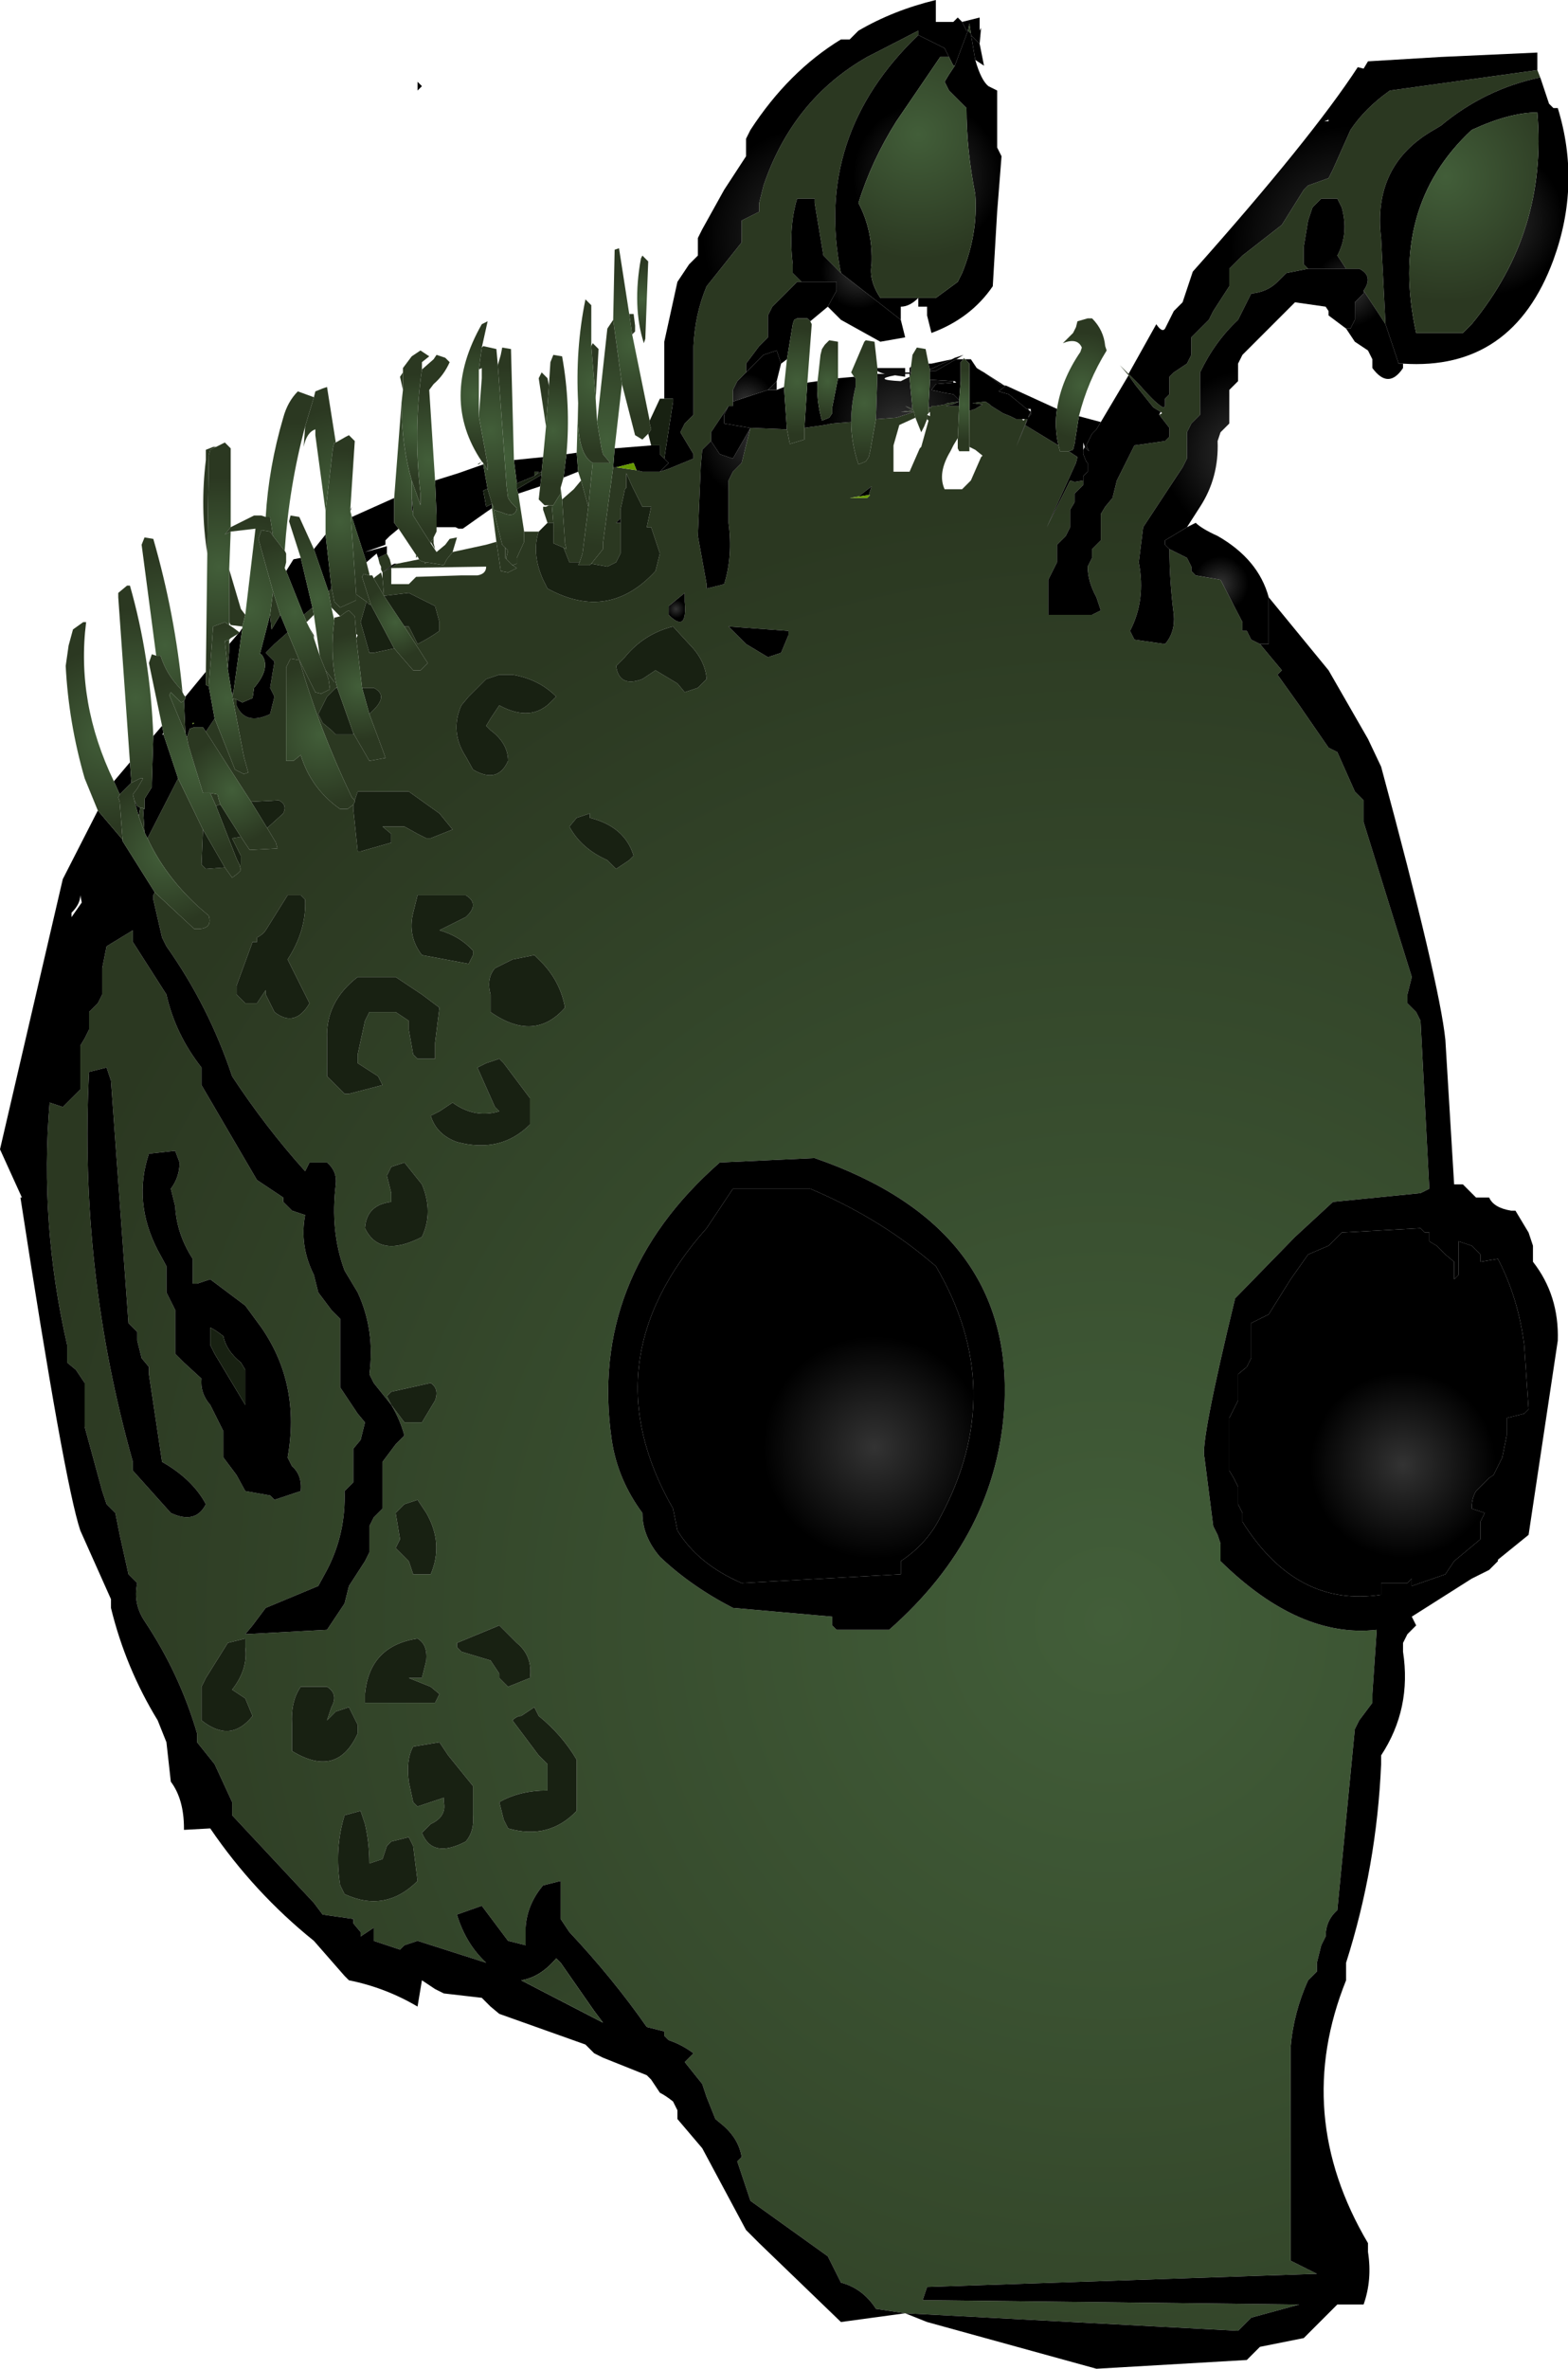
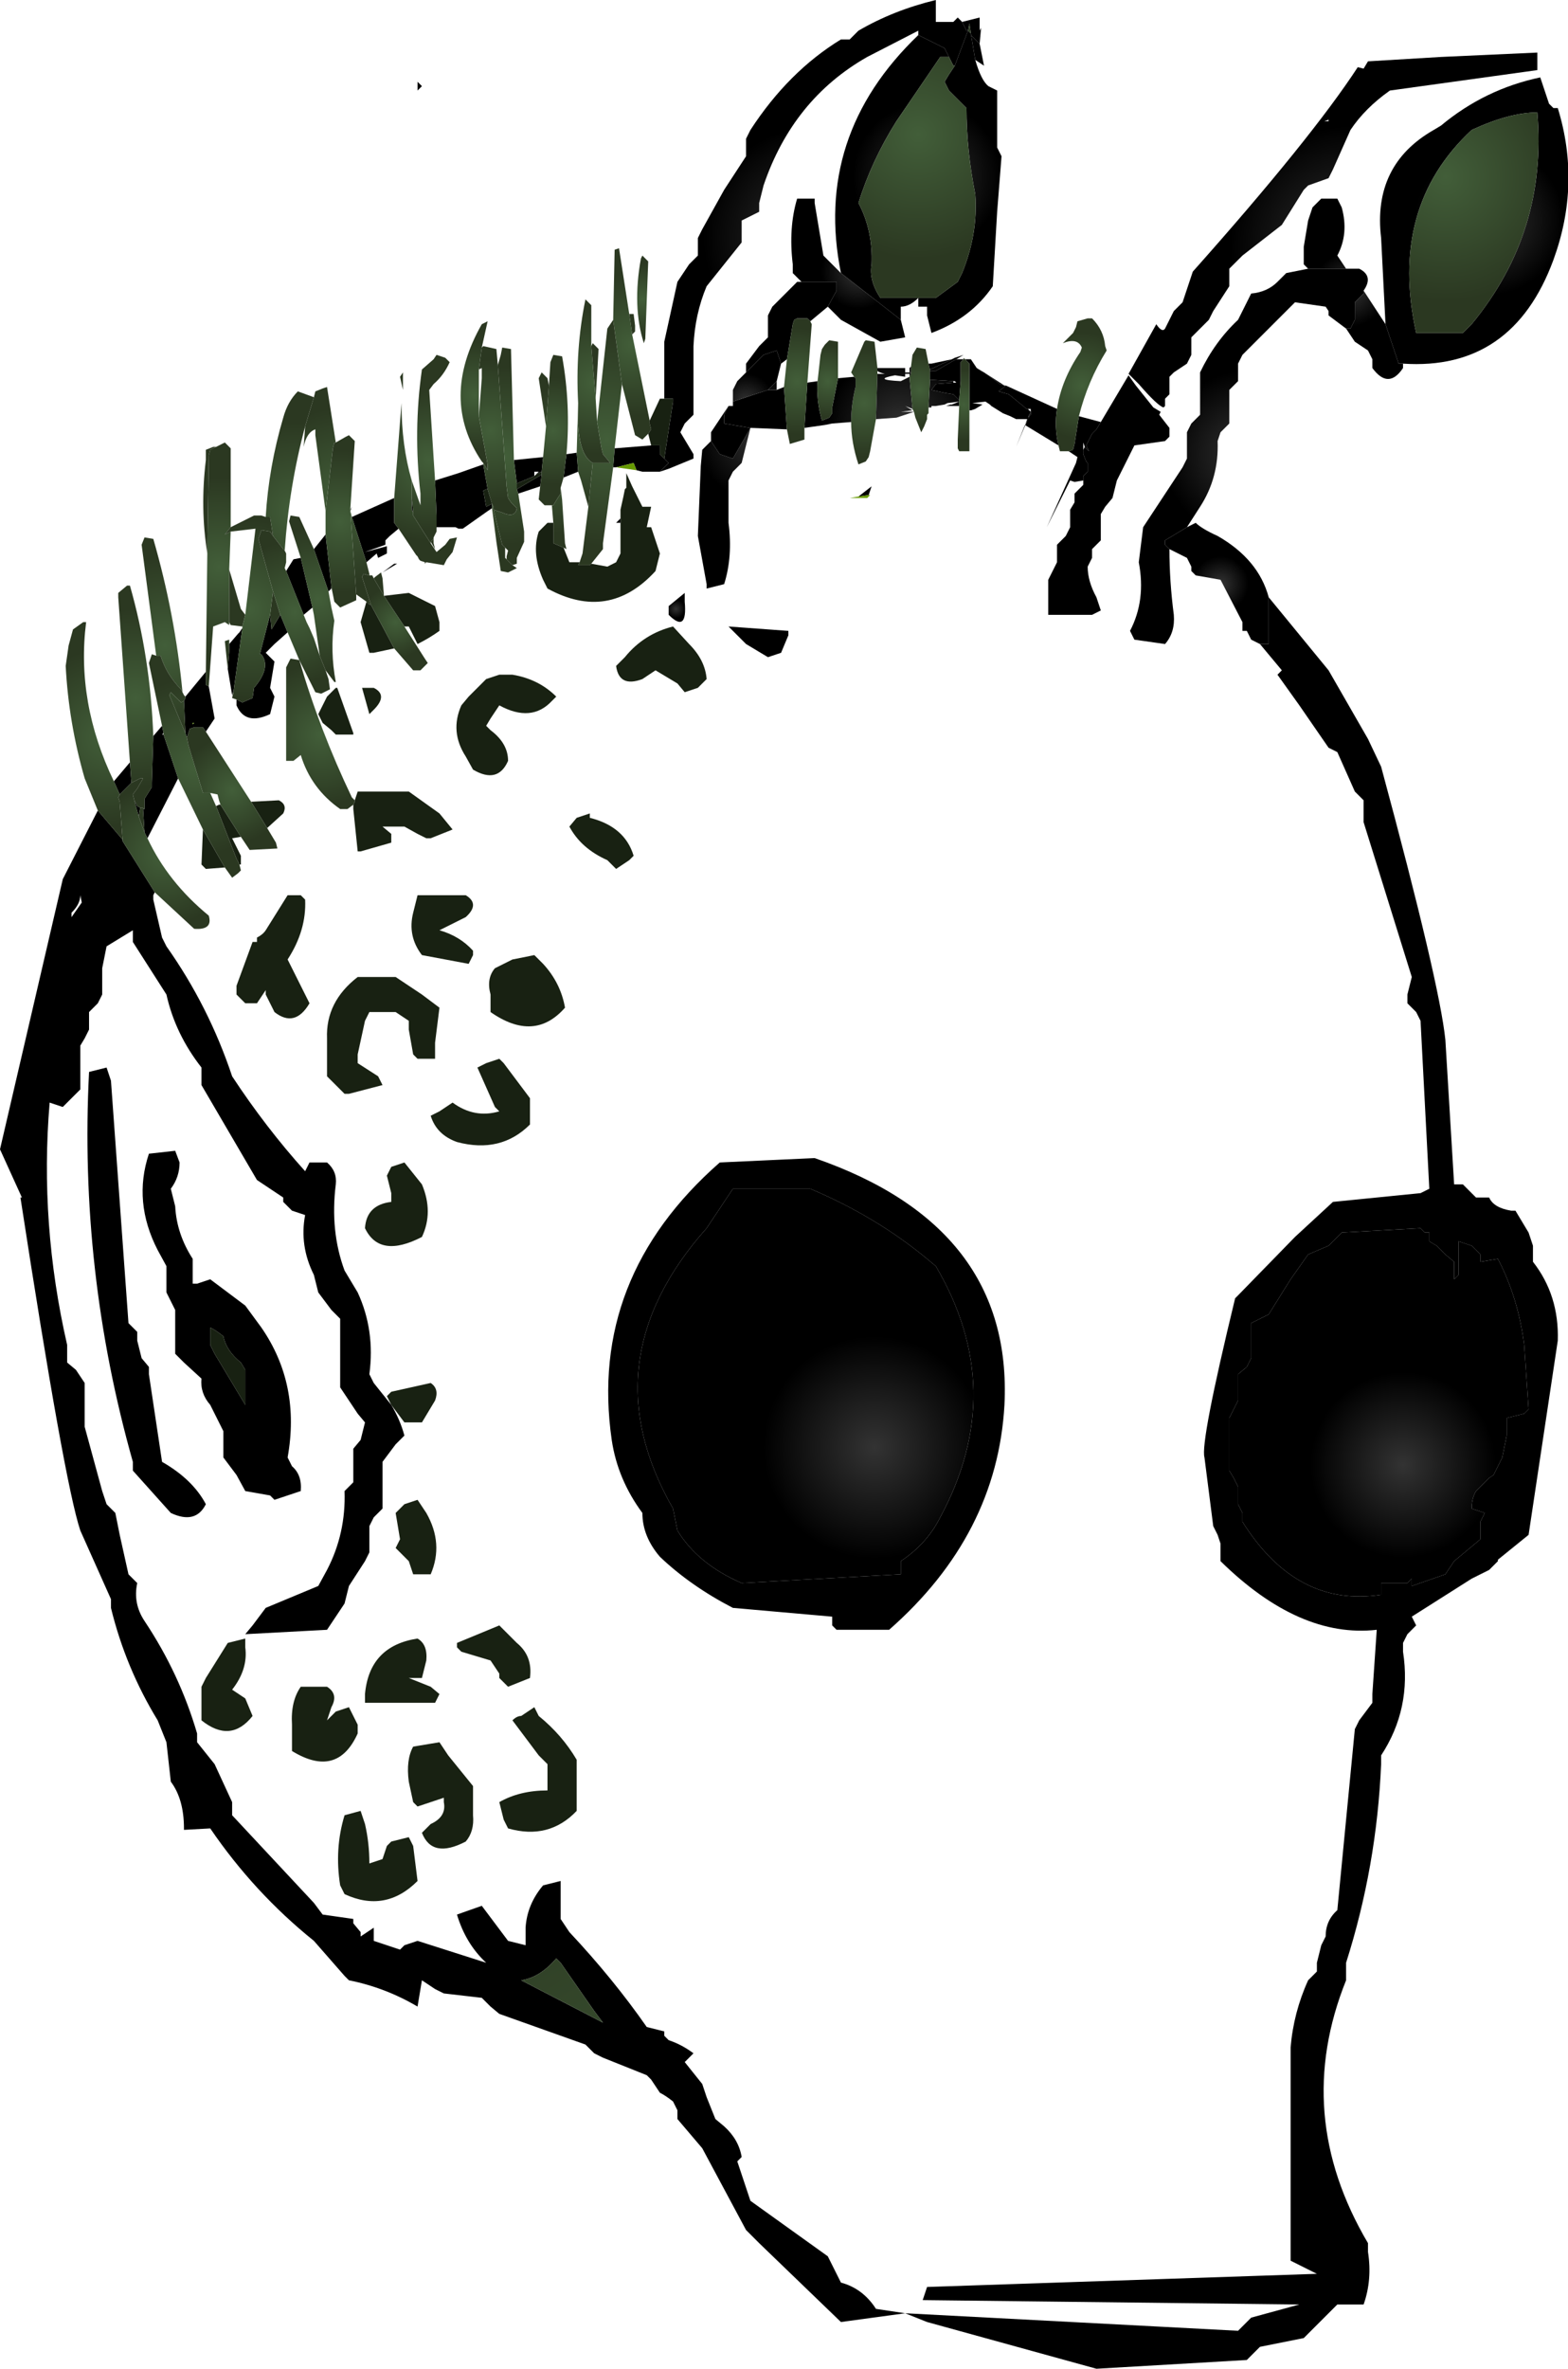
<svg xmlns="http://www.w3.org/2000/svg" height="81.1px" width="53.7px">
  <g transform="matrix(1.0, 0.0, 0.0, 1.0, 26.85, 40.55)">
-     <path d="M11.8 -27.75 L12.15 -27.4 Q12.8 -26.65 13.0 -26.6 L13.05 -26.65 13.05 -26.75 13.05 -26.9 13.2 -27.05 13.2 -27.65 13.35 -27.8 13.8 -28.1 13.95 -28.4 13.95 -29.0 14.25 -29.3 14.55 -29.6 14.7 -29.9 15.25 -30.75 15.25 -31.35 15.7 -31.8 17.05 -32.85 17.8 -34.05 17.95 -34.2 18.65 -34.45 18.8 -34.75 19.4 -36.1 Q19.9 -36.85 20.75 -37.45 L25.8 -38.15 25.9 -37.9 Q24.0 -37.5 22.5 -36.25 L22.25 -36.1 Q20.15 -34.9 20.45 -32.4 L20.6 -29.45 19.85 -30.6 Q20.2 -31.1 19.7 -31.35 L19.25 -31.35 18.95 -31.8 Q19.35 -32.55 19.1 -33.45 L18.95 -33.75 18.4 -33.75 18.1 -33.45 17.95 -33.0 17.8 -32.1 17.8 -31.5 17.95 -31.35 17.2 -31.2 16.9 -30.9 Q16.55 -30.55 16.0 -30.5 L15.55 -29.6 Q14.75 -28.85 14.25 -27.8 L14.25 -27.5 14.25 -26.35 13.95 -26.05 13.8 -25.75 13.8 -24.85 13.65 -24.55 12.3 -22.5 12.15 -21.3 Q12.4 -20.0 11.85 -18.95 L12.0 -18.65 13.05 -18.5 Q13.4 -18.9 13.35 -19.5 13.2 -20.65 13.2 -21.75 L13.8 -21.45 13.95 -21.15 13.95 -21.0 14.1 -20.85 14.95 -20.7 15.7 -19.25 15.7 -18.95 15.85 -18.95 16.0 -18.65 16.3 -18.5 17.05 -17.6 16.9 -17.45 17.65 -16.4 18.65 -14.95 18.95 -14.8 19.55 -13.45 19.85 -13.15 19.85 -12.85 19.85 -12.4 21.5 -7.1 21.35 -6.5 21.35 -6.2 21.65 -5.9 21.8 -5.6 22.1 0.15 21.8 0.3 18.8 0.6 17.5 1.8 15.55 3.8 15.45 3.9 Q14.25 8.85 14.4 9.35 L14.7 11.7 14.85 12.0 14.95 12.3 14.95 12.9 Q17.65 15.55 20.3 15.25 L20.15 17.45 20.15 17.75 19.7 18.35 19.55 18.65 18.95 24.85 Q18.55 25.2 18.55 25.75 L18.4 26.05 18.25 26.65 18.25 26.95 17.95 27.25 Q17.45 28.35 17.35 29.55 L17.35 36.85 18.25 37.3 4.9 37.75 4.75 38.2 17.65 38.35 16.0 38.8 15.7 39.1 15.55 39.25 4.15 38.65 3.15 38.5 Q2.7 37.8 1.95 37.6 L1.65 37.0 1.5 36.7 -1.15 34.8 -1.6 33.45 -1.45 33.3 Q-1.55 32.7 -2.05 32.25 L-2.35 32.0 -2.65 31.25 -2.8 30.8 -3.4 30.05 -3.1 29.75 Q-3.5 29.45 -3.95 29.3 L-4.1 29.15 -4.1 29.0 -4.7 28.85 Q-5.85 27.2 -7.35 25.6 L-7.65 25.15 -7.65 24.0 -7.65 23.85 -8.25 24.0 Q-8.8 24.65 -8.85 25.45 L-8.85 26.05 -9.45 25.9 -10.35 24.7 -11.2 25.0 Q-10.9 26.0 -10.2 26.65 L-12.55 25.9 -13.0 26.05 -13.15 26.2 -13.6 26.05 -14.05 25.9 -14.05 25.45 -14.5 25.75 -14.5 25.6 -14.75 25.3 -14.75 25.15 -15.8 25.0 -16.1 24.6 -18.2 22.35 -18.9 21.6 -18.9 21.15 -19.5 19.85 -20.1 19.1 -20.1 18.8 Q-20.7 16.75 -21.9 14.95 -22.3 14.35 -22.15 13.65 L-22.45 13.35 -22.75 12.0 -22.9 11.25 -23.2 10.95 -23.35 10.5 -23.95 8.3 -23.95 6.8 -24.25 6.35 -24.55 6.1 -24.55 5.5 Q-25.5 1.35 -25.15 -2.8 L-24.7 -2.65 -24.4 -2.95 -24.1 -3.25 -24.1 -4.15 -24.1 -4.75 -23.95 -5.0 -23.8 -5.3 -23.8 -5.9 -23.5 -6.2 -23.35 -6.5 -23.35 -7.4 -23.2 -8.15 -22.3 -8.7 -22.3 -8.3 -21.15 -6.5 Q-20.85 -5.15 -19.95 -4.0 L-19.95 -3.4 -18.05 -0.15 -17.15 0.45 -17.15 0.6 -16.85 0.9 -16.4 1.05 Q-16.6 2.1 -16.1 3.1 L-15.95 3.7 -15.5 4.3 -15.2 4.6 -15.2 6.1 -15.2 6.95 -14.6 7.85 -14.35 8.15 -14.5 8.75 -14.75 9.05 -14.75 9.65 -14.75 10.2 -15.05 10.5 Q-15.0 11.95 -15.65 13.2 L-15.95 13.75 -17.75 14.5 -18.2 15.1 -18.45 15.4 -15.65 15.25 -15.05 14.35 -14.9 13.75 -14.35 12.9 -14.2 12.6 -14.2 12.3 -14.2 11.7 -14.05 11.4 -13.75 11.1 -13.75 10.05 -13.75 9.5 -13.3 8.9 -13.0 8.6 Q-13.15 8.05 -13.45 7.55 L-14.05 6.8 -14.2 6.5 Q-14.0 5.0 -14.6 3.7 L-15.05 2.95 Q-15.55 1.6 -15.35 0.0 -15.3 -0.45 -15.65 -0.75 L-16.25 -0.75 -16.4 -0.45 Q-17.75 -1.95 -18.9 -3.7 -19.7 -6.1 -21.15 -8.15 L-21.3 -8.45 -21.6 -9.75 -21.6 -9.9 -21.55 -10.0 -20.2 -8.75 Q-19.55 -8.7 -19.7 -9.2 -21.1 -10.35 -21.8 -11.85 L-20.75 -13.9 -19.9 -12.15 -19.95 -10.95 -19.8 -10.8 -19.15 -10.85 -18.9 -10.5 -18.7 -10.65 -18.6 -10.75 -18.65 -10.95 -18.6 -10.95 -18.6 -11.25 -18.9 -11.85 -18.6 -11.9 -18.3 -11.45 -17.35 -11.5 -17.4 -11.7 -17.7 -12.2 -17.15 -12.7 Q-17.0 -13.0 -17.3 -13.15 L-18.25 -13.1 -19.8 -15.5 -19.5 -15.95 -18.8 -14.2 -18.5 -14.05 -18.35 -14.1 -18.5 -14.65 -18.9 -16.75 -18.85 -16.9 -18.9 -16.65 -18.75 -16.6 -18.75 -16.4 Q-18.45 -15.7 -17.6 -16.1 L-17.45 -16.7 -17.6 -17.0 -17.45 -17.9 -17.75 -18.2 -17.45 -18.5 -17.0 -18.9 -16.6 -17.95 -16.05 -16.85 -15.85 -16.8 -15.55 -16.95 -15.6 -17.3 -15.7 -17.6 -15.4 -17.2 -15.35 -17.2 -15.3 -17.0 -15.35 -17.0 -15.65 -16.7 -15.95 -16.1 -15.8 -15.8 -15.5 -15.55 -15.35 -15.4 -14.75 -15.4 -14.75 -15.45 -14.2 -14.5 -13.65 -14.6 -13.7 -14.75 -14.2 -16.1 -14.05 -16.25 Q-13.55 -16.75 -14.05 -17.0 L-14.45 -17.0 -14.65 -18.7 -14.6 -18.8 -14.65 -18.85 -14.7 -19.45 -14.9 -19.65 -15.0 -19.6 -15.2 -19.45 -15.5 -19.75 -15.6 -20.3 -15.5 -20.4 -15.5 -20.45 -15.4 -19.95 -15.2 -19.75 -14.65 -20.0 -14.65 -20.2 -14.3 -19.95 -14.5 -19.25 -14.2 -18.2 -14.05 -18.2 -13.35 -18.35 -12.7 -17.6 -12.45 -17.6 -12.2 -17.85 -12.3 -18.0 -13.0 -19.1 -12.85 -19.1 -12.7 -18.8 -12.55 -18.5 Q-12.15 -18.7 -11.8 -18.95 L-11.8 -19.25 -11.95 -19.8 -12.55 -20.1 -12.85 -20.25 -13.7 -20.15 -13.75 -20.75 -13.75 -20.85 -13.75 -20.95 -13.25 -21.25 -12.5 -21.4 -12.45 -21.35 -12.3 -21.3 -12.3 -21.25 -12.25 -21.3 -11.65 -21.2 -11.55 -21.4 -11.35 -21.65 -10.2 -21.9 -9.85 -22.0 -9.7 -21.0 -9.45 -20.95 -9.15 -21.1 -9.3 -21.2 -9.15 -21.25 -9.15 -21.45 -8.9 -22.0 -8.9 -22.2 -8.9 -22.35 -8.75 -22.35 -8.4 -22.35 Q-8.65 -21.6 -8.25 -20.7 L-8.1 -20.4 Q-6.0 -19.25 -4.4 -21.0 L-4.25 -21.6 -4.55 -22.5 -4.7 -22.5 -4.55 -23.2 -4.85 -23.2 -5.2 -23.9 -5.4 -24.35 -5.4 -23.85 -5.45 -23.8 -5.5 -23.55 -5.6 -23.1 -5.6 -22.8 -5.75 -22.65 -5.6 -22.65 -5.6 -21.9 -5.6 -21.6 -5.75 -21.3 -6.05 -21.15 -6.6 -21.25 -6.2 -21.75 -6.2 -21.95 -5.85 -24.55 -5.75 -24.55 -5.05 -24.45 -4.85 -24.4 -4.25 -24.4 -3.95 -24.5 -3.1 -24.85 -3.1 -25.0 -3.55 -25.75 -3.4 -26.05 -3.1 -26.35 -3.1 -28.7 Q-3.05 -29.8 -2.65 -30.75 L-2.05 -31.5 -1.45 -32.25 -1.45 -33.0 -0.85 -33.3 -0.85 -33.6 -0.7 -34.2 Q0.3 -37.15 2.85 -38.6 L4.6 -39.5 4.6 -39.35 Q1.0 -35.9 1.95 -31.2 L1.35 -31.8 1.05 -33.6 1.05 -33.75 0.45 -33.75 Q0.15 -32.75 0.3 -31.5 L0.3 -31.2 0.6 -30.9 0.45 -30.9 0.15 -30.6 -0.4 -30.05 -0.55 -29.75 -0.55 -29.0 -0.85 -28.7 -1.3 -28.1 -1.3 -27.8 -1.6 -27.5 -1.75 -27.2 -1.75 -26.8 -1.75 -26.65 -1.9 -26.65 -2.5 -25.75 -2.5 -25.45 -2.8 -25.15 -2.85 -24.6 -2.95 -22.2 -2.65 -20.55 -2.65 -20.4 -2.05 -20.55 Q-1.75 -21.5 -1.9 -22.65 L-1.9 -24.1 -1.75 -24.4 -1.45 -24.7 -1.15 -25.9 0.1 -25.85 0.2 -25.35 0.7 -25.5 0.7 -25.7 0.7 -25.9 1.4 -26.0 1.65 -26.05 2.3 -26.1 Q2.3 -25.4 2.55 -24.65 L2.8 -24.75 2.9 -24.9 2.95 -25.1 3.15 -26.2 3.85 -26.25 4.45 -26.45 4.5 -26.25 3.95 -26.0 3.75 -25.3 3.75 -24.4 4.3 -24.4 4.65 -25.2 4.7 -25.25 4.95 -26.15 4.9 -26.2 4.9 -26.35 5.0 -26.3 5.0 -26.35 5.0 -26.45 4.95 -26.4 4.95 -26.5 4.95 -26.6 5.05 -26.6 5.05 -26.65 5.2 -26.65 5.5 -26.7 5.6 -26.75 6.0 -26.8 5.75 -26.7 5.7 -26.7 5.55 -26.65 5.9 -26.65 6.0 -26.65 5.95 -25.5 5.95 -25.55 5.8 -25.3 5.7 -25.1 Q5.25 -24.35 5.5 -23.8 L6.1 -23.8 6.4 -24.1 6.75 -24.9 6.8 -24.95 6.55 -25.15 6.35 -25.25 6.35 -26.5 6.4 -26.5 6.55 -26.55 6.8 -26.7 6.45 -26.75 6.9 -26.8 7.05 -26.7 7.1 -26.65 7.5 -26.4 7.75 -26.3 7.95 -26.2 8.15 -26.2 8.2 -26.15 8.25 -26.2 8.35 -26.2 7.95 -25.25 8.25 -26.0 9.4 -25.3 9.45 -25.1 9.75 -25.1 10.05 -24.9 10.0 -24.7 9.75 -24.15 9.0 -22.5 9.8 -24.1 9.95 -24.05 10.25 -24.1 10.25 -23.95 9.95 -23.65 9.95 -23.35 9.8 -23.1 9.8 -22.5 9.65 -22.2 9.35 -21.9 9.35 -21.3 9.2 -21.0 9.05 -20.7 9.05 -20.1 9.05 -19.65 9.05 -19.5 9.2 -19.5 10.55 -19.5 10.85 -19.65 10.7 -20.1 Q10.4 -20.65 10.4 -21.15 L10.55 -21.45 10.55 -21.75 10.85 -22.05 10.85 -22.95 11.0 -23.2 11.25 -23.5 11.4 -24.1 11.85 -25.0 12.0 -25.3 13.05 -25.45 13.2 -25.6 13.2 -25.9 12.85 -26.35 12.95 -26.4 12.9 -26.45 12.65 -26.6 12.05 -27.35 11.8 -27.7 11.5 -28.05 11.8 -27.75 M-14.7 -13.15 L-14.8 -13.25 Q-15.9 -15.55 -16.6 -17.95 L-16.9 -18.0 -17.05 -17.7 -17.05 -14.5 -16.8 -14.5 -16.55 -14.7 Q-16.2 -13.55 -15.2 -12.85 L-14.95 -12.85 -14.75 -13.0 -14.75 -12.85 -14.6 -11.4 -14.5 -11.4 -13.45 -11.7 -13.45 -12.0 -13.75 -12.25 -13.0 -12.25 -12.55 -12.0 -12.25 -11.85 -12.1 -11.85 -11.35 -12.15 -11.8 -12.7 -12.85 -13.45 -14.6 -13.45 -14.7 -13.15 M-13.45 7.55 L-13.0 8.15 -12.4 8.15 -11.95 7.4 Q-11.8 7.0 -12.1 6.8 L-13.45 7.1 -13.6 7.25 -13.45 7.55 M-11.15 -24.35 L-10.9 -24.6 -11.15 -24.35 -11.35 -24.15 -11.15 -24.35 M-10.35 -24.75 L-10.45 -24.65 -10.5 -24.65 -10.35 -24.75 M4.4 -26.55 L4.45 -26.45 4.0 -26.45 4.4 -26.5 4.15 -26.65 4.4 -26.55 M8.35 -26.25 L8.4 -26.3 8.25 -26.0 8.35 -26.25 M2.55 -23.55 L2.25 -23.5 2.85 -23.5 2.95 -23.6 2.9 -23.6 3.0 -23.9 2.55 -23.55 M0.15 -18.95 L-1.9 -19.1 -1.3 -18.5 -0.55 -18.05 -0.1 -18.2 0.15 -18.8 0.15 -18.95 M1.65 15.1 L1.8 15.25 1.95 15.25 3.6 15.25 Q7.3 12.0 7.55 7.55 7.85 1.45 1.05 -0.9 L-2.2 -0.75 Q-6.7 3.2 -5.9 8.75 -5.7 10.1 -4.85 11.25 -4.85 12.05 -4.25 12.75 -3.2 13.75 -1.75 14.5 L1.65 14.8 1.65 15.1 M-6.7 -23.2 L-6.9 -21.6 -7.0 -21.3 -7.35 -21.3 -7.55 -21.8 -7.45 -21.75 -7.5 -21.95 -7.6 -23.45 -7.2 -23.8 -6.95 -24.1 -6.7 -23.2 M-19.65 -13.4 L-19.4 -13.35 -19.35 -13.15 -19.3 -13.0 -19.35 -13.0 -19.45 -12.95 -19.65 -13.4 M-23.2 -4.0 L-23.8 -3.85 Q-24.15 2.95 -22.3 9.5 L-22.3 9.8 -21.0 11.25 Q-20.15 11.65 -19.8 10.95 -20.25 10.1 -21.3 9.5 L-21.75 6.5 -21.75 6.25 -22.0 5.95 -22.15 5.35 -22.15 5.05 -22.45 4.75 -23.05 -3.55 -23.2 -4.0 M-20.85 -1.15 L-21.75 -1.05 Q-22.3 0.6 -21.45 2.25 L-21.15 2.8 -21.15 3.1 -21.15 3.7 -20.85 4.3 -20.85 4.9 -20.85 5.8 -20.55 6.1 -19.95 6.65 Q-20.0 7.15 -19.65 7.55 L-19.35 8.15 -19.2 8.45 -19.2 9.35 -18.75 9.95 -18.45 10.5 -17.6 10.65 -17.45 10.8 -16.55 10.5 Q-16.5 9.95 -16.85 9.65 L-17.0 9.35 Q-16.55 6.85 -17.9 4.9 L-18.45 4.15 -19.65 3.25 -20.1 3.4 -20.25 3.4 -20.25 3.1 -20.25 2.55 Q-20.8 1.7 -20.85 0.75 L-21.0 0.15 Q-20.7 -0.25 -20.7 -0.75 L-20.85 -1.15 M-3.95 -19.5 Q-3.3 -18.85 -3.4 -19.95 L-3.4 -20.25 -3.95 -19.8 -3.95 -19.5 M-8.55 -24.25 L-8.55 -24.4 -8.4 -24.4 -8.55 -24.25 M-8.05 -23.25 L-7.95 -23.25 -7.9 -22.65 -8.1 -22.65 -8.25 -23.1 -8.25 -23.2 -8.15 -23.2 -8.05 -23.25 M-9.55 -21.8 L-9.45 -21.7 -9.5 -21.5 -9.5 -21.4 -9.55 -21.45 -9.55 -21.65 -9.55 -21.8 M-5.75 -17.75 Q-5.65 -17.0 -4.85 -17.3 L-4.4 -17.6 -3.65 -17.15 -3.4 -16.85 -2.95 -17.0 -2.65 -17.3 Q-2.7 -17.95 -3.25 -18.5 L-3.8 -19.1 Q-4.8 -18.85 -5.45 -18.05 L-5.75 -17.75 M-7.95 -16.55 L-7.8 -16.7 Q-8.4 -17.3 -9.3 -17.45 L-9.75 -17.45 -10.2 -17.3 -10.8 -16.7 -11.05 -16.4 Q-11.45 -15.5 -10.9 -14.65 L-10.65 -14.2 Q-9.8 -13.7 -9.45 -14.5 -9.45 -15.1 -10.05 -15.55 L-10.2 -15.7 -10.05 -15.95 -9.75 -16.4 Q-8.65 -15.8 -7.95 -16.55 M-6.65 -12.7 L-7.1 -12.55 -7.35 -12.25 Q-6.95 -11.5 -6.05 -11.1 L-5.75 -10.8 -5.3 -11.1 -5.15 -11.25 Q-5.45 -12.25 -6.65 -12.55 L-6.65 -12.7 M-12.6 -21.55 L-12.55 -21.5 -12.6 -21.45 -12.6 -21.55 M-13.6 -21.6 L-13.5 -21.4 -13.45 -21.2 -13.35 -21.25 -13.75 -20.95 -13.8 -21.05 -13.8 -21.1 -13.8 -21.15 -13.85 -21.25 -13.9 -21.45 -13.6 -21.6 M-13.45 -20.9 L-13.45 -20.75 -13.45 -20.55 -12.85 -20.55 -12.6 -20.8 -11.05 -20.85 -10.5 -20.85 Q-10.2 -20.9 -10.2 -21.15 L-13.45 -21.1 -13.45 -20.95 -13.45 -20.9 M-16.45 -19.5 L-16.15 -19.75 -16.1 -19.5 -16.35 -19.25 -16.45 -19.5 M-16.1 -18.7 L-16.25 -19.05 -16.1 -18.8 -16.1 -18.7 M-12.55 -9.9 L-12.7 -9.3 Q-12.9 -8.5 -12.4 -7.85 L-10.8 -7.55 -10.65 -7.85 -10.65 -8.0 Q-11.1 -8.5 -11.8 -8.7 L-10.9 -9.15 Q-10.4 -9.6 -10.9 -9.9 L-12.55 -9.9 M-14.6 -7.1 Q-15.7 -6.25 -15.65 -5.0 L-15.65 -3.7 -15.35 -3.4 -15.05 -3.1 -14.9 -3.1 -13.75 -3.4 -13.9 -3.7 -14.6 -4.15 -14.6 -4.45 -14.35 -5.6 -14.2 -5.9 -13.3 -5.9 -12.85 -5.6 -12.85 -5.3 -12.7 -4.45 -12.55 -4.3 -11.95 -4.3 -11.95 -4.85 -11.8 -6.05 -12.4 -6.5 -13.3 -7.1 -14.6 -7.1 M-16.55 -9.9 L-17.0 -9.9 -17.75 -8.7 Q-17.85 -8.55 -18.05 -8.45 L-18.05 -8.3 -18.2 -8.3 -18.75 -6.8 -18.75 -6.5 -18.45 -6.2 -18.05 -6.2 -17.75 -6.65 -17.75 -6.5 -17.45 -5.9 Q-16.75 -5.35 -16.25 -6.2 L-16.85 -7.4 -17.0 -7.7 Q-16.35 -8.7 -16.4 -9.75 L-16.55 -9.9 M-10.5 -4.0 L-9.9 -2.65 -9.75 -2.5 Q-10.6 -2.25 -11.35 -2.8 L-11.8 -2.5 -12.1 -2.35 Q-11.9 -1.7 -11.2 -1.45 -9.7 -1.05 -8.7 -2.05 L-8.7 -2.65 -8.7 -2.95 -9.6 -4.15 -9.75 -4.3 -10.2 -4.15 -10.5 -4.0 M-13.6 -0.3 L-13.45 0.3 -13.45 0.6 Q-14.3 0.7 -14.35 1.5 -13.85 2.55 -12.4 1.8 -12.0 0.95 -12.4 0.0 L-13.0 -0.75 -13.45 -0.6 -13.6 -0.3 M-9.3 -7.7 L-9.9 -7.4 Q-10.2 -7.05 -10.05 -6.5 L-10.05 -5.9 Q-8.55 -4.85 -7.5 -6.05 -7.65 -6.9 -8.25 -7.55 L-8.55 -7.85 -9.3 -7.7 M-13.15 12.15 L-13.3 12.45 -12.85 12.9 -12.7 13.35 -12.1 13.35 Q-11.65 12.3 -12.25 11.25 L-12.55 10.8 -13.0 10.95 -13.3 11.25 -13.15 12.15 M-14.9 17.9 L-15.35 18.05 -15.65 18.35 -15.5 17.9 Q-15.25 17.45 -15.65 17.2 L-16.55 17.2 Q-16.9 17.7 -16.85 18.5 L-16.85 19.4 Q-15.3 20.35 -14.6 18.8 L-14.6 18.5 -14.9 17.9 M-14.35 17.75 L-11.95 17.75 -11.8 17.45 -12.1 17.2 -12.85 16.9 -12.4 16.9 -12.25 16.3 Q-12.2 15.75 -12.55 15.55 -14.2 15.8 -14.35 17.45 L-14.35 17.75 M-11.05 16.0 L-10.05 16.3 -9.75 16.75 -9.75 16.9 -9.45 17.2 -8.7 16.9 Q-8.6 16.15 -9.15 15.7 L-9.75 15.1 -11.2 15.7 -11.2 15.85 -11.05 16.0 M-18.45 15.55 L-19.05 15.7 -19.8 16.9 -19.95 17.2 -19.95 17.75 -19.95 18.35 Q-18.95 19.15 -18.2 18.2 L-18.45 17.6 -18.9 17.3 Q-18.35 16.6 -18.45 15.85 L-18.45 15.55 M-11.8 19.1 L-12.7 19.25 Q-12.95 19.7 -12.85 20.45 L-12.7 21.15 -12.55 21.3 -12.1 21.15 -11.65 21.0 -11.65 21.15 Q-11.55 21.65 -12.1 21.9 L-12.4 22.2 Q-12.05 23.1 -10.9 22.5 -10.6 22.15 -10.65 21.6 L-10.65 20.6 -11.5 19.55 -11.8 19.1 M-15.05 21.6 Q-15.4 22.75 -15.2 24.0 L-15.05 24.3 Q-13.65 24.95 -12.55 23.85 L-12.7 22.65 -12.85 22.35 -13.45 22.5 -13.6 22.65 -13.75 23.1 -14.2 23.25 Q-14.2 22.55 -14.35 21.9 L-14.5 21.45 -15.05 21.6 M-8.55 17.9 L-9.0 18.2 Q-9.15 18.2 -9.3 18.35 L-8.4 19.55 -8.1 19.85 -8.1 20.45 -8.1 20.75 Q-9.05 20.75 -9.75 21.15 L-9.6 21.75 -9.45 22.05 Q-8.05 22.45 -7.1 21.45 L-7.1 20.3 -7.1 19.7 Q-7.6 18.85 -8.4 18.2 L-8.55 17.9" fill="url(#gradient0)" fill-rule="evenodd" stroke="none" />
    <path d="M25.8 -38.15 L20.75 -37.45 Q19.9 -36.85 19.4 -36.1 L18.8 -34.75 18.65 -34.45 17.95 -34.2 17.8 -34.05 17.05 -32.85 15.7 -31.8 15.25 -31.35 15.25 -30.75 14.7 -29.9 14.55 -29.6 14.25 -29.3 13.95 -29.0 13.95 -28.4 13.8 -28.1 13.35 -27.8 13.2 -27.65 13.2 -27.05 13.05 -26.9 13.05 -26.75 13.05 -26.65 13.0 -26.6 Q12.8 -26.65 12.15 -27.4 L11.8 -27.75 12.75 -29.45 Q12.95 -29.15 13.05 -29.3 L13.2 -29.6 13.35 -29.9 13.65 -30.2 14.0 -31.25 Q18.05 -35.8 19.65 -38.25 L19.85 -38.2 20.0 -38.45 22.5 -38.6 25.8 -38.75 25.8 -38.15 M11.8 -27.7 L12.05 -27.35 12.65 -26.6 12.9 -26.45 12.85 -26.35 13.2 -25.9 13.2 -25.6 13.05 -25.45 12.0 -25.3 11.85 -25.0 11.4 -24.1 11.25 -23.5 11.0 -23.2 10.85 -22.95 10.85 -22.05 10.55 -21.75 10.55 -21.45 10.4 -21.15 Q10.4 -20.65 10.7 -20.1 L10.85 -19.65 10.55 -19.5 9.2 -19.5 9.05 -19.5 9.05 -19.65 9.05 -20.1 9.05 -20.7 9.2 -21.0 9.35 -21.3 9.35 -21.9 9.65 -22.2 9.8 -22.5 9.8 -23.1 9.95 -23.35 9.95 -23.65 10.25 -23.95 10.25 -24.1 10.25 -24.25 10.4 -24.4 10.4 -24.7 10.35 -24.75 10.25 -25.0 10.25 -25.15 10.3 -25.25 10.45 -25.1 10.35 -25.3 10.55 -25.7 10.7 -25.85 10.85 -26.1 11.8 -27.7 M18.65 -36.45 L18.5 -36.4 18.65 -36.4 18.65 -36.45" fill="url(#gradient1)" fill-rule="evenodd" stroke="none" />
    <path d="M20.6 -29.45 L20.45 -32.4 Q20.15 -34.9 22.25 -36.1 L22.5 -36.25 Q24.0 -37.5 25.9 -37.9 L26.2 -37.0 26.35 -36.85 26.5 -36.85 Q27.3 -34.25 26.35 -31.65 24.95 -27.85 21.2 -28.1 L21.05 -28.1 20.6 -29.45 M23.25 -29.15 L23.55 -29.45 Q26.15 -32.6 25.8 -36.7 24.85 -36.7 23.55 -36.1 20.7 -33.45 21.65 -29.15 L23.25 -29.15" fill="url(#gradient2)" fill-rule="evenodd" stroke="none" />
    <path d="M23.25 -29.15 L21.65 -29.15 Q20.7 -33.45 23.55 -36.1 24.85 -36.7 25.8 -36.7 26.15 -32.6 23.55 -29.45 L23.25 -29.15" fill="url(#gradient3)" fill-rule="evenodd" stroke="none" />
    <path d="M17.95 -31.35 L17.8 -31.5 17.8 -32.1 17.95 -33.0 18.1 -33.45 18.4 -33.75 18.95 -33.75 19.1 -33.45 Q19.35 -32.55 18.95 -31.8 L19.25 -31.35 17.95 -31.35 M19.85 -30.6 L20.6 -29.45 21.05 -28.1 21.2 -28.1 21.2 -27.95 Q20.7 -27.2 20.15 -27.95 L20.15 -28.25 20.0 -28.55 19.55 -28.85 19.25 -29.3 19.4 -29.3 19.55 -29.6 19.55 -30.2 19.85 -30.5 19.85 -30.6" fill="url(#gradient4)" fill-rule="evenodd" stroke="none" />
    <path d="M4.6 -39.35 L4.6 -39.5 2.85 -38.6 Q0.3 -37.15 -0.7 -34.2 L-0.85 -33.6 -0.85 -33.3 -1.45 -33.0 -1.45 -32.25 -2.05 -31.5 -2.65 -30.75 Q-3.05 -29.8 -3.1 -28.7 L-3.1 -26.35 -3.4 -26.05 -3.55 -25.75 -3.1 -25.0 -3.1 -24.85 -3.95 -24.5 -4.25 -24.4 -3.95 -24.7 -4.1 -24.85 -3.8 -26.8 -3.8 -26.9 -4.1 -26.9 -4.1 -28.85 -3.65 -30.9 -3.25 -31.5 -2.95 -31.8 -2.95 -32.4 -2.8 -32.7 -2.05 -34.05 -1.3 -35.2 -1.3 -35.8 -1.15 -36.1 Q0.15 -38.1 1.95 -39.2 L2.25 -39.2 2.55 -39.5 Q3.75 -40.2 5.2 -40.55 L5.2 -40.1 5.2 -39.8 5.8 -39.8 5.95 -39.95 6.1 -39.8 6.25 -39.5 6.3 -39.5 5.85 -38.3 5.8 -38.3 5.65 -38.6 5.5 -38.9 4.9 -39.2 4.6 -39.35 M6.7 -39.05 L6.85 -38.3 6.55 -38.5 6.4 -39.4 6.4 -39.35 6.7 -39.05" fill="url(#gradient5)" fill-rule="evenodd" stroke="none" />
    <path d="M1.95 -31.2 Q1.0 -35.9 4.6 -39.35 L4.9 -39.2 5.5 -38.9 5.65 -38.6 5.35 -38.6 3.85 -36.4 Q3.0 -35.05 2.55 -33.6 3.05 -32.65 3.0 -31.5 2.9 -30.95 3.3 -30.35 L3.75 -30.35 4.6 -30.35 5.05 -30.35 5.2 -30.35 5.95 -30.9 6.1 -31.2 Q6.65 -32.55 6.55 -33.9 6.25 -35.4 6.25 -36.85 L5.95 -37.15 5.65 -37.45 5.5 -37.75 5.65 -38.0 5.85 -38.3 6.3 -39.5 6.25 -39.5 6.1 -39.8 6.7 -39.95 6.7 -39.5 6.75 -39.6 6.7 -39.05 6.4 -39.35 6.4 -39.4 6.55 -38.5 Q6.75 -37.8 7.0 -37.6 L7.3 -37.45 7.3 -36.7 7.3 -35.8 7.3 -35.5 7.45 -35.2 7.3 -33.3 7.15 -30.75 Q6.4 -29.65 5.05 -29.15 L4.9 -29.75 4.9 -30.05 4.6 -30.05 4.6 -30.35 Q4.3 -30.05 4.0 -30.05 L4.0 -29.6 1.95 -31.2 M6.35 -39.75 L6.3 -39.5 6.4 -39.4 6.35 -39.75" fill="url(#gradient6)" fill-rule="evenodd" stroke="none" />
    <path d="M5.65 -38.6 L5.8 -38.3 5.85 -38.3 5.65 -38.0 5.5 -37.75 5.65 -37.45 5.95 -37.15 6.25 -36.85 Q6.25 -35.4 6.55 -33.9 6.65 -32.55 6.1 -31.2 L5.95 -30.9 5.2 -30.35 5.05 -30.35 4.6 -30.35 3.75 -30.35 3.3 -30.35 Q2.9 -30.95 3.0 -31.5 3.05 -32.65 2.55 -33.6 3.0 -35.05 3.85 -36.4 L5.35 -38.6 5.65 -38.6 M6.35 -39.75 L6.4 -39.4 6.3 -39.5 6.35 -39.75" fill="url(#gradient7)" fill-rule="evenodd" stroke="none" />
    <path d="M0.6 -30.9 L0.3 -31.2 0.3 -31.5 Q0.15 -32.75 0.45 -33.75 L1.05 -33.75 1.05 -33.6 1.35 -31.8 1.95 -31.2 4.0 -29.6 4.15 -29.0 3.3 -28.85 1.95 -29.6 1.5 -30.05 1.8 -30.6 1.8 -30.9 0.6 -30.9" fill="url(#gradient8)" fill-rule="evenodd" stroke="none" />
    <path d="M3.15 -26.2 L2.95 -25.1 2.9 -24.9 2.8 -24.75 2.55 -24.65 Q2.3 -25.4 2.3 -26.1 2.3 -26.7 2.45 -27.3 L2.45 -27.45 2.45 -27.6 2.4 -27.65 2.3 -27.8 2.75 -28.85 2.8 -28.9 3.1 -28.85 3.2 -27.95 3.2 -27.85 3.2 -27.75 3.15 -26.2" fill="url(#gradient9)" fill-rule="evenodd" stroke="none" />
    <path d="M10.25 -24.1 L9.95 -24.05 9.8 -24.1 9.0 -22.5 9.75 -24.15 10.0 -24.7 10.05 -24.9 9.75 -25.1 9.9 -25.15 9.95 -25.35 10.1 -26.3 10.85 -26.1 10.7 -25.85 10.55 -25.7 10.35 -25.3 10.45 -25.1 10.3 -25.25 10.25 -25.4 10.25 -25.15 10.25 -25.0 10.35 -24.75 10.4 -24.7 10.4 -24.4 10.25 -24.25 10.25 -24.1 M9.4 -25.3 L8.25 -26.0 7.95 -25.25 8.35 -26.2 8.45 -26.45 8.45 -26.55 8.35 -26.55 8.3 -26.55 8.25 -26.6 7.7 -27.05 7.35 -27.15 7.6 -27.35 9.35 -26.55 Q9.25 -25.95 9.4 -25.3 M6.0 -26.65 L5.9 -26.65 5.55 -26.65 5.7 -26.7 5.75 -26.7 6.0 -26.8 5.6 -26.75 5.5 -26.7 5.2 -26.65 5.05 -26.65 5.05 -26.6 4.95 -26.6 5.0 -27.55 5.8 -27.5 5.8 -27.45 5.2 -27.4 5.05 -27.2 5.5 -27.1 5.8 -27.05 6.0 -26.85 6.0 -26.8 6.0 -26.65 M4.45 -26.45 L3.85 -26.25 3.15 -26.2 3.2 -27.75 3.45 -27.75 Q3.25 -27.8 3.2 -27.85 L3.2 -27.95 4.15 -27.95 4.15 -27.8 4.3 -27.8 4.35 -27.8 4.35 -27.75 4.3 -27.75 4.15 -27.75 4.15 -27.65 3.8 -27.7 Q3.0 -27.55 4.0 -27.5 L4.3 -27.65 4.3 -27.6 4.4 -26.55 4.15 -26.65 4.4 -26.5 4.0 -26.45 4.45 -26.45 M2.3 -26.1 L1.65 -26.05 1.4 -26.0 0.7 -25.9 0.8 -27.45 1.15 -27.5 Q1.1 -26.85 1.3 -26.15 L1.55 -26.25 1.65 -26.4 1.65 -26.6 1.85 -27.6 2.4 -27.65 2.45 -27.6 2.45 -27.45 2.45 -27.3 Q2.3 -26.7 2.3 -26.1 M0.1 -25.85 L-1.15 -25.9 -2.05 -26.05 -2.05 -26.35 -1.9 -26.65 -1.75 -26.65 -1.75 -26.8 -1.45 -26.9 -0.55 -27.2 -0.25 -27.2 0.0 -27.3 0.1 -25.85 M5.75 -28.25 L5.85 -28.3 6.15 -28.4 5.9 -28.25 5.8 -28.2 5.2 -27.85 5.15 -27.85 5.0 -27.85 5.0 -27.9 5.75 -28.25 M6.6 -27.95 L6.85 -27.8 7.55 -27.35 7.4 -27.4 6.85 -27.8 6.75 -27.85 6.6 -27.95 M5.05 -26.75 L5.05 -26.85 5.05 -26.75 M8.4 -26.3 L8.45 -26.35 8.45 -26.45 8.35 -26.25 8.25 -26.0 8.4 -26.3 M2.9 -23.6 L2.55 -23.55 3.0 -23.9 2.9 -23.6" fill="url(#gradient10)" fill-rule="evenodd" stroke="none" />
    <path d="M4.95 -26.6 L4.95 -26.5 4.95 -26.4 4.9 -26.35 4.9 -26.2 4.8 -25.95 4.7 -25.75 4.5 -26.25 4.45 -26.45 4.4 -26.55 4.3 -27.6 4.3 -27.65 4.35 -27.75 4.35 -27.8 4.35 -28.0 4.4 -28.4 4.55 -28.65 4.85 -28.6 4.95 -28.1 5.0 -27.9 5.0 -27.85 5.0 -27.55 4.95 -26.6" fill="url(#gradient11)" fill-rule="evenodd" stroke="none" />
    <path d="M8.35 -26.2 L8.25 -26.2 8.15 -26.2 7.95 -26.2 7.75 -26.3 7.5 -26.4 7.1 -26.65 7.05 -26.7 6.9 -26.8 6.45 -26.75 6.8 -26.7 6.55 -26.55 6.4 -26.5 6.35 -26.5 6.35 -27.45 6.35 -28.1 6.2 -28.25 6.4 -28.25 6.6 -27.95 6.75 -27.85 6.85 -27.8 7.4 -27.4 6.7 -27.45 6.35 -27.45 6.7 -27.45 7.4 -27.4 7.55 -27.35 7.6 -27.35 7.35 -27.15 7.7 -27.05 8.25 -26.6 8.3 -26.55 8.35 -26.55 8.4 -26.5 8.45 -26.45 8.35 -26.2 M-4.25 -24.4 L-4.85 -24.4 -5.05 -24.45 -5.15 -24.7 -5.75 -24.55 -5.85 -24.55 -5.8 -25.2 -4.55 -25.3 -4.25 -25.3 -4.25 -25.0 -4.1 -24.85 -3.95 -24.7 -4.25 -24.4 M-5.6 -22.65 L-5.75 -22.65 -5.6 -22.8 -5.6 -22.65 M-13.25 -21.25 L-13.75 -20.95 -13.35 -21.25 -13.25 -21.25 M-15.5 -20.45 L-15.5 -20.4 -15.6 -20.3 -16.1 -21.75 -15.7 -22.25 -15.5 -20.45 M-17.0 -18.9 L-17.45 -18.5 -17.75 -18.2 -17.45 -17.9 -17.6 -17.0 -17.45 -16.7 -17.6 -16.1 Q-18.45 -15.7 -18.75 -16.4 L-18.75 -16.6 -18.55 -16.5 -18.2 -16.65 -18.15 -17.0 Q-17.55 -17.7 -17.9 -18.15 L-17.95 -18.15 -17.6 -19.5 -17.55 -19.0 -17.25 -19.5 -17.0 -18.9 M-18.85 -16.9 L-18.9 -16.75 -19.05 -17.65 -19.0 -18.25 -19.0 -18.5 -18.7 -18.85 -18.65 -18.9 -18.55 -19.05 -18.85 -16.9 M-19.5 -15.95 L-19.8 -15.5 -19.9 -15.65 -20.05 -15.65 -20.2 -15.65 -20.35 -15.6 -20.45 -15.3 -20.5 -15.45 -20.55 -16.55 -20.5 -16.65 -20.5 -16.7 -19.8 -17.55 -19.8 -17.1 -19.7 -17.05 -19.5 -15.95 M-20.75 -13.9 L-21.8 -11.85 -21.9 -12.05 -21.95 -12.85 -21.9 -12.85 -21.9 -13.0 -21.9 -13.2 -21.65 -13.6 -21.65 -13.75 -21.6 -15.35 -21.3 -15.7 -21.25 -15.45 -21.3 -15.4 -21.25 -15.4 -20.75 -13.9 M-21.55 -10.0 L-21.6 -9.9 -21.6 -9.75 -21.3 -8.45 -21.15 -8.15 Q-19.7 -6.1 -18.9 -3.7 -17.75 -1.95 -16.4 -0.45 L-16.25 -0.75 -15.65 -0.75 Q-15.3 -0.45 -15.35 0.0 -15.55 1.6 -15.05 2.95 L-14.6 3.7 Q-14.0 5.0 -14.2 6.5 L-14.05 6.8 -13.45 7.55 Q-13.15 8.05 -13.0 8.6 L-13.3 8.9 -13.75 9.5 -13.75 10.05 -13.75 11.1 -14.05 11.4 -14.2 11.7 -14.2 12.3 -14.2 12.6 -14.35 12.9 -14.9 13.75 -15.05 14.35 -15.65 15.25 -18.45 15.4 -18.2 15.1 -17.75 14.5 -15.95 13.75 -15.65 13.2 Q-15.0 11.95 -15.05 10.5 L-14.75 10.2 -14.75 9.65 -14.75 9.05 -14.5 8.75 -14.35 8.15 -14.6 7.85 -15.2 6.95 -15.2 6.1 -15.2 4.6 -15.5 4.3 -15.95 3.7 -16.1 3.1 Q-16.6 2.1 -16.4 1.05 L-16.85 0.9 -17.15 0.6 -17.15 0.45 -18.05 -0.15 -19.95 -3.4 -19.95 -4.0 Q-20.85 -5.15 -21.15 -6.5 L-22.3 -8.3 -22.3 -8.7 -23.2 -8.15 -23.35 -7.4 -23.35 -6.5 -23.5 -6.2 -23.8 -5.9 -23.8 -5.3 -23.95 -5.0 -24.1 -4.75 -24.1 -4.15 -24.1 -3.25 -24.4 -2.95 -24.7 -2.65 -25.15 -2.8 Q-25.5 1.35 -24.55 5.5 L-24.55 6.1 -24.25 6.35 -23.95 6.8 -23.95 8.3 -23.35 10.5 -23.2 10.95 -22.9 11.25 -22.75 12.0 -22.45 13.35 -22.15 13.65 Q-22.3 14.35 -21.9 14.95 -20.7 16.75 -20.1 18.8 L-20.1 19.1 -19.5 19.85 -18.9 21.15 -18.9 21.6 -18.2 22.35 -16.1 24.6 -15.8 25.0 -14.75 25.15 -14.75 25.3 -14.5 25.6 -14.5 25.75 -14.05 25.45 -14.05 25.9 -13.6 26.05 -13.15 26.2 -13.0 26.05 -12.55 25.9 -10.2 26.65 Q-10.9 26.0 -11.2 25.0 L-10.35 24.7 -9.45 25.9 -8.85 26.05 -8.85 25.45 Q-8.8 24.65 -8.25 24.0 L-7.65 23.85 -7.65 24.0 -7.65 25.15 -7.35 25.6 Q-5.85 27.2 -4.7 28.85 L-4.1 29.0 -4.1 29.15 -3.95 29.3 Q-3.5 29.45 -3.1 29.75 L-3.4 30.05 -2.8 30.8 -2.65 31.25 -2.35 32.0 -2.05 32.25 Q-1.55 32.7 -1.45 33.3 L-1.6 33.45 -1.15 34.8 1.5 36.7 1.65 37.0 1.95 37.6 Q2.7 37.8 3.15 38.5 L4.15 38.65 15.55 39.25 15.7 39.1 16.0 38.8 17.65 38.35 4.75 38.2 4.9 37.75 18.25 37.3 17.35 36.85 17.35 29.55 Q17.45 28.35 17.95 27.25 L18.25 26.95 18.25 26.65 18.4 26.05 18.55 25.75 Q18.55 25.2 18.95 24.85 L19.55 18.65 19.7 18.35 20.15 17.75 20.15 17.45 20.3 15.25 Q17.65 15.55 14.95 12.9 L14.95 12.3 14.85 12.0 14.7 11.7 14.4 9.35 Q14.25 8.85 15.45 3.9 L15.55 3.8 17.5 1.8 18.8 0.6 21.8 0.3 22.1 0.15 21.8 -5.6 21.65 -5.9 21.35 -6.2 21.35 -6.5 21.5 -7.1 19.85 -12.4 19.85 -12.85 19.85 -13.15 19.55 -13.45 18.95 -14.8 18.65 -14.95 17.65 -16.4 16.9 -17.45 17.05 -17.6 16.3 -18.5 16.6 -18.5 16.6 -19.95 16.6 -20.1 18.65 -17.6 20.0 -15.25 20.45 -14.3 Q22.45 -6.9 22.65 -4.95 L22.95 0.0 23.25 0.0 23.55 0.3 23.7 0.45 24.15 0.45 Q24.3 0.8 24.9 0.9 L25.05 0.9 25.5 1.65 25.65 2.1 25.65 2.65 Q26.55 3.8 26.5 5.35 L25.5 12.0 24.45 12.85 24.45 12.9 24.15 13.2 23.55 13.5 21.5 14.8 21.65 15.1 21.35 15.4 21.2 15.7 21.2 16.0 Q21.5 17.95 20.45 19.55 L20.45 19.85 Q20.3 23.35 19.25 26.65 L19.25 27.25 Q17.4 31.85 20.0 36.25 L20.0 36.55 Q20.15 37.5 19.85 38.35 L18.95 38.35 17.8 39.5 16.3 39.8 16.15 39.95 15.85 40.25 10.7 40.55 4.9 38.95 4.15 38.65 1.95 38.95 -0.85 36.25 -1.3 35.8 -2.8 33.0 -3.65 32.0 -3.65 31.7 -3.8 31.4 Q-4.05 31.2 -4.25 31.1 L-4.55 30.65 -4.7 30.5 -6.2 29.9 -6.5 29.75 -6.8 29.45 -9.75 28.4 -10.05 28.15 -10.35 27.85 -11.65 27.7 -11.95 27.55 -12.4 27.25 -12.55 28.15 Q-13.65 27.5 -14.9 27.25 L-15.05 27.1 -16.1 25.9 Q-18.15 24.25 -19.65 22.05 L-20.55 22.1 -20.55 22.05 Q-20.55 21.05 -21.0 20.45 L-21.15 19.1 -21.45 18.35 Q-22.55 16.55 -23.05 14.5 L-23.05 14.2 -24.1 11.85 Q-24.65 10.2 -26.15 0.45 L-26.1 0.45 -26.85 -1.2 -24.7 -10.45 -23.5 -12.8 -22.65 -11.8 -22.65 -11.75 -21.55 -10.0 M-22.95 -13.8 L-22.4 -14.45 -22.35 -13.75 -22.75 -13.35 -22.95 -13.8 M-14.85 -23.1 L-14.8 -23.2 -14.85 -23.05 -14.85 -23.1 M-14.8 -22.85 L-13.35 -23.5 -13.35 -22.65 -13.2 -22.45 -13.5 -22.2 -13.65 -22.05 -13.65 -22.0 -13.65 -21.9 -14.35 -21.65 -13.6 -21.85 -13.6 -21.65 -13.6 -21.6 -13.9 -21.45 -13.95 -21.6 -14.3 -21.3 -14.8 -22.85 M-11.95 -24.1 L-11.15 -24.35 -10.3 -24.65 -10.15 -23.8 -10.2 -23.8 -10.3 -23.75 -10.2 -23.2 -10.0 -23.3 -10.0 -23.15 -10.15 -23.05 -11.0 -22.45 -11.15 -22.45 -11.25 -22.5 -11.9 -22.5 -11.9 -22.9 -11.95 -24.1 M-9.25 -24.8 L-8.25 -24.9 -8.3 -24.4 Q-8.45 -24.35 -8.55 -24.25 L-8.4 -24.4 -8.55 -24.4 -8.55 -24.25 -9.15 -24.0 -9.25 -24.8 M-7.45 -25.0 L-7.1 -25.05 -7.05 -24.4 -7.55 -24.2 -7.45 -25.0 M4.3 -27.8 L4.3 -27.95 4.35 -28.0 4.35 -27.8 4.3 -27.8 M4.95 -28.1 L5.05 -28.1 5.75 -28.25 5.0 -27.9 4.95 -28.1 M5.9 -28.25 L6.15 -28.25 6.05 -28.15 6.05 -27.5 6.0 -26.85 5.8 -27.05 5.5 -27.1 5.05 -27.2 5.2 -27.4 5.8 -27.45 5.9 -27.45 5.85 -27.5 5.8 -27.5 5.0 -27.55 5.0 -27.85 5.15 -27.85 5.2 -27.85 5.8 -28.2 5.9 -28.25 M4.3 -27.75 L4.35 -27.75 4.3 -27.65 4.3 -27.75 M8.35 -26.25 L8.45 -26.45 8.45 -26.35 8.4 -26.3 8.35 -26.25 M0.15 -18.95 L0.15 -18.8 -0.1 -18.2 -0.55 -18.05 -1.3 -18.5 -1.9 -19.1 0.15 -18.95 M23.85 2.4 L23.55 2.1 23.1 1.95 23.1 3.1 22.95 3.25 22.95 2.65 22.65 2.4 22.35 2.1 22.1 1.95 22.1 1.65 21.95 1.65 21.8 1.5 19.1 1.65 18.95 1.8 18.65 2.1 17.95 2.4 17.35 3.25 16.6 4.45 16.1 4.7 16.0 4.75 16.0 4.85 16.0 5.35 16.0 5.95 15.85 6.25 15.55 6.5 15.55 7.4 15.4 7.7 15.25 8.0 15.25 9.2 15.25 9.8 15.4 10.05 15.55 10.35 15.55 10.95 15.7 11.25 15.7 11.55 Q17.55 14.5 20.45 14.05 L20.45 13.65 21.35 13.65 21.5 13.5 21.5 13.75 22.65 13.35 22.95 12.9 23.85 12.15 23.85 11.55 24.0 11.25 23.55 11.1 Q23.55 10.75 23.7 10.5 L24.15 10.05 24.3 9.95 24.6 9.35 24.75 8.6 24.75 8.0 25.35 7.85 25.5 7.7 25.35 5.5 Q25.15 3.9 24.45 2.55 L23.85 2.65 23.85 2.4 M0.9 0.15 L0.75 0.15 -1.75 0.15 -2.65 1.5 Q-6.7 6.05 -3.8 11.1 L-3.65 11.85 Q-2.95 13.0 -1.45 13.65 L4.0 13.35 4.0 12.9 Q4.9 12.3 5.35 11.4 7.7 7.05 5.2 2.8 L4.9 2.55 Q3.15 1.1 0.9 0.15 M1.65 15.1 L1.65 14.8 -1.75 14.5 Q-3.2 13.75 -4.25 12.75 -4.85 12.05 -4.85 11.25 -5.7 10.1 -5.9 8.75 -6.7 3.2 -2.2 -0.75 L1.05 -0.9 Q7.85 1.45 7.55 7.55 7.3 12.0 3.6 15.25 L1.95 15.25 1.8 15.25 1.65 15.1 M-12.4 -37.6 L-12.55 -37.45 -12.55 -37.75 -12.4 -37.6 M-17.05 -21.0 L-16.8 -21.4 -16.55 -21.45 -16.15 -19.75 -16.45 -19.5 -17.05 -21.0 M-22.25 -13.15 L-22.15 -12.95 -22.05 -12.9 -22.1 -12.6 -22.25 -13.15 M-24.05 -9.65 L-24.1 -9.9 Q-24.1 -9.6 -24.4 -9.3 L-24.4 -9.15 -24.05 -9.65 M-20.85 -1.15 L-20.7 -0.75 Q-20.7 -0.25 -21.0 0.15 L-20.85 0.75 Q-20.8 1.7 -20.25 2.55 L-20.25 3.1 -20.25 3.4 -20.1 3.4 -19.65 3.25 -18.45 4.15 -17.9 4.9 Q-16.55 6.85 -17.0 9.35 L-16.85 9.65 Q-16.5 9.95 -16.55 10.5 L-17.45 10.8 -17.6 10.65 -18.45 10.5 -18.75 9.95 -19.2 9.35 -19.2 8.45 -19.35 8.15 -19.65 7.55 Q-20.0 7.15 -19.95 6.65 L-20.55 6.1 -20.85 5.8 -20.85 4.9 -20.85 4.3 -21.15 3.7 -21.15 3.1 -21.15 2.8 -21.45 2.25 Q-22.3 0.6 -21.75 -1.05 L-20.85 -1.15 M-23.2 -4.0 L-23.05 -3.55 -22.45 4.75 -22.15 5.05 -22.15 5.35 -22.0 5.95 -21.75 6.25 -21.75 6.5 -21.3 9.5 Q-20.25 10.1 -19.8 10.95 -20.15 11.65 -21.0 11.25 L-22.3 9.8 -22.3 9.5 Q-24.15 2.95 -23.8 -3.85 L-23.2 -4.0 M-8.3 -24.3 L-8.35 -23.9 -9.1 -23.65 -9.15 -23.8 -8.3 -24.3 M-11.15 -24.35 L-11.35 -24.15 -11.15 -24.35 M-10.35 -23.8 L-10.3 -23.8 -10.35 -23.8 M-12.75 -23.55 L-12.7 -23.0 -12.75 -23.1 -12.75 -23.55 M-20.2 -15.8 L-20.25 -15.8 -20.25 -15.75 -20.2 -15.8 M-19.65 4.9 L-19.65 5.5 -19.5 5.8 -18.45 7.55 -18.45 6.35 -18.6 6.1 Q-19.1 5.7 -19.2 5.2 -19.45 5.0 -19.65 4.9 M-7.8 26.5 Q-8.35 27.15 -9.0 27.25 L-6.2 28.7 -6.5 28.3 -7.65 26.65 -7.8 26.5" fill="#000000" fill-rule="evenodd" stroke="none" />
    <path d="M-1.15 -25.9 L-1.45 -24.7 -1.75 -24.4 -1.9 -24.1 -1.9 -22.65 Q-1.75 -21.5 -2.05 -20.55 L-2.65 -20.4 -2.65 -20.55 -2.95 -22.2 -2.85 -24.6 -2.8 -25.15 -2.5 -25.45 -2.2 -25.0 -1.75 -24.85 -1.15 -25.9 M-1.3 -27.8 L-1.3 -28.1 -0.85 -28.7 -0.55 -29.0 -0.55 -29.75 -0.4 -30.05 0.15 -30.6 0.45 -30.9 0.6 -30.9 1.8 -30.9 1.8 -30.6 1.5 -30.05 0.9 -29.55 0.8 -29.65 0.45 -29.65 0.35 -29.6 0.3 -29.45 0.1 -28.25 -0.1 -28.1 -0.25 -28.55 -0.7 -28.4 -1.3 -27.8 M-0.25 -27.5 L-0.25 -27.2 -0.55 -27.2 -0.25 -27.5" fill="url(#gradient12)" fill-rule="evenodd" stroke="none" />
    <path d="M0.7 -25.9 L0.7 -25.7 0.7 -25.5 0.2 -25.35 0.1 -25.85 0.0 -27.3 0.1 -28.25 0.3 -29.45 0.35 -29.6 0.45 -29.65 0.8 -29.65 0.9 -29.55 0.95 -29.45 0.8 -27.45 0.7 -25.9" fill="url(#gradient13)" fill-rule="evenodd" stroke="none" />
    <path d="M1.15 -27.5 L1.25 -28.4 1.3 -28.6 1.4 -28.75 1.55 -28.9 1.85 -28.85 1.85 -27.6 1.65 -26.6 1.65 -26.4 1.55 -26.25 1.3 -26.15 Q1.1 -26.85 1.15 -27.5" fill="url(#gradient14)" fill-rule="evenodd" stroke="none" />
    <path d="M9.75 -25.1 L9.45 -25.1 9.4 -25.3 Q9.25 -25.95 9.35 -26.55 9.5 -27.55 10.15 -28.5 L10.2 -28.65 Q10.05 -29.0 9.55 -28.8 L9.9 -29.15 10.0 -29.35 10.05 -29.55 10.4 -29.65 10.55 -29.65 Q10.95 -29.25 11.0 -28.7 L11.05 -28.55 Q10.4 -27.5 10.1 -26.3 L9.95 -25.35 9.9 -25.15 9.75 -25.1" fill="url(#gradient15)" fill-rule="evenodd" stroke="none" />
    <path d="M6.35 -26.5 L6.35 -25.25 6.35 -25.1 6.0 -25.1 5.95 -25.2 5.95 -25.5 6.0 -26.65 6.0 -26.8 6.0 -26.85 6.05 -27.5 6.05 -28.15 6.15 -28.25 6.15 -28.3 6.2 -28.25 6.35 -28.1 6.35 -27.45 6.35 -26.5" fill="url(#gradient16)" fill-rule="evenodd" stroke="none" />
    <path d="M13.2 -21.75 Q13.2 -20.65 13.35 -19.5 13.4 -18.9 13.05 -18.5 L12.0 -18.65 11.85 -18.95 Q12.4 -20.0 12.15 -21.3 L12.3 -22.5 13.65 -24.55 13.8 -24.85 13.8 -25.75 13.95 -26.05 14.25 -26.35 14.25 -27.5 14.25 -27.8 Q14.75 -28.85 15.55 -29.6 L16.0 -30.5 Q16.55 -30.55 16.9 -30.9 L17.2 -31.2 17.95 -31.35 19.25 -31.35 19.7 -31.35 Q20.2 -31.1 19.85 -30.6 L19.85 -30.5 19.55 -30.2 19.55 -29.6 19.4 -29.3 19.25 -29.3 18.65 -29.75 18.65 -29.9 18.55 -30.05 17.5 -30.2 15.7 -28.4 15.55 -28.1 15.55 -27.5 15.25 -27.2 15.25 -26.9 15.25 -26.35 15.25 -26.05 14.95 -25.75 14.85 -25.45 Q14.9 -24.2 14.25 -23.2 L13.8 -22.5 13.05 -22.05 13.05 -21.9 13.2 -21.75" fill="url(#gradient17)" fill-rule="evenodd" stroke="none" />
    <path d="M16.3 -18.5 L16.0 -18.65 15.85 -18.95 15.7 -18.95 15.7 -19.25 14.95 -20.7 14.1 -20.85 13.95 -21.0 13.95 -21.15 13.8 -21.45 13.2 -21.75 13.05 -21.9 13.05 -22.05 13.8 -22.5 14.1 -22.65 Q14.3 -22.45 14.85 -22.2 16.25 -21.4 16.6 -20.1 L16.6 -19.95 16.6 -18.5 16.3 -18.5" fill="url(#gradient18)" fill-rule="evenodd" stroke="none" />
    <path d="M-5.05 -24.45 L-5.75 -24.55 -5.15 -24.7 -5.05 -24.45 M2.9 -23.6 L2.95 -23.6 2.85 -23.5 2.25 -23.5 2.55 -23.55 2.9 -23.6 M-20.2 -15.8 L-20.25 -15.75 -20.25 -15.8 -20.2 -15.8" fill="#669900" fill-rule="evenodd" stroke="none" />
    <path d="M23.85 2.4 L23.85 2.65 24.45 2.55 Q25.15 3.9 25.35 5.5 L25.5 7.7 25.35 7.85 24.75 8.0 24.75 8.6 24.6 9.35 24.3 9.95 24.15 10.05 23.7 10.5 Q23.55 10.75 23.55 11.1 L24.0 11.25 23.85 11.55 23.85 12.15 22.95 12.9 22.65 13.35 21.5 13.75 21.5 13.5 21.35 13.65 20.45 13.65 20.45 14.05 Q17.55 14.5 15.7 11.55 L15.7 11.25 15.55 10.95 15.55 10.35 15.4 10.05 15.25 9.8 15.25 9.2 15.25 8.0 15.4 7.7 15.55 7.4 15.55 6.5 15.85 6.25 16.0 5.95 16.0 5.35 16.0 4.85 16.0 4.75 16.1 4.7 16.6 4.45 17.35 3.25 17.95 2.4 18.65 2.1 18.95 1.8 19.1 1.65 21.8 1.5 21.95 1.65 22.1 1.65 22.1 1.95 22.35 2.1 22.65 2.4 22.95 2.65 22.95 3.25 23.1 3.1 23.1 1.95 23.55 2.1 23.85 2.4" fill="url(#gradient19)" fill-rule="evenodd" stroke="none" />
    <path d="M0.9 0.15 Q3.15 1.1 4.9 2.55 L5.2 2.8 Q7.7 7.05 5.35 11.4 4.9 12.3 4.0 12.9 L4.0 13.35 -1.45 13.65 Q-2.95 13.0 -3.65 11.85 L-3.8 11.1 Q-6.7 6.05 -2.65 1.5 L-1.75 0.15 0.75 0.15 0.9 0.15" fill="url(#gradient20)" fill-rule="evenodd" stroke="none" />
    <path d="M-19.8 -17.55 L-19.75 -21.6 -19.7 -24.95 -19.65 -25.15 -19.45 -25.25 -19.25 -25.35 -19.15 -25.4 -18.95 -25.2 -18.95 -22.5 -19.15 -22.25 -18.95 -22.35 -19.0 -21.05 -19.0 -19.25 -19.0 -19.15 -19.15 -19.25 -19.55 -19.1 -19.7 -17.05 -19.8 -17.1 -19.8 -17.55 M-19.05 -17.65 L-19.15 -18.6 -19.0 -18.65 -19.0 -18.5 -19.0 -18.25 -19.05 -17.65" fill="url(#gradient21)" fill-rule="evenodd" stroke="none" />
    <path d="M-19.75 -21.6 Q-20.0 -23.15 -19.8 -24.8 L-19.8 -25.15 -19.55 -25.25 -19.45 -25.25 -19.65 -25.15 -19.7 -24.95 -19.75 -21.6 M-18.45 -19.5 L-18.55 -19.1 -18.95 -19.15 -19.0 -19.25 -19.0 -21.05 -18.6 -19.7 -18.45 -19.5" fill="url(#gradient22)" fill-rule="evenodd" stroke="none" />
    <path d="M-13.75 -20.75 L-13.7 -20.15 -14.05 -20.75 -14.0 -20.8 -13.8 -20.95 -13.75 -20.75 M-14.3 -19.95 L-14.65 -20.2 -14.85 -23.05 -14.8 -22.85 -14.3 -21.3 -14.2 -20.9 -14.2 -20.85 -14.4 -20.9 -14.45 -20.8 -14.15 -19.85 -14.2 -19.85 -14.3 -19.95 M-16.1 -26.95 L-16.05 -27.15 -15.8 -27.25 -15.65 -27.3 -15.35 -25.4 -15.4 -25.4 -15.45 -25.2 -15.7 -23.05 -16.05 -25.65 -16.05 -25.85 Q-16.35 -25.75 -16.45 -25.25 L-16.4 -25.95 -16.1 -26.95" fill="url(#gradient23)" fill-rule="evenodd" stroke="none" />
    <path d="M-14.65 -20.2 L-14.65 -20.0 -15.2 -19.75 -15.4 -19.95 -15.5 -20.45 -15.7 -22.25 -15.7 -23.05 -15.45 -25.2 -15.4 -25.4 -15.35 -25.4 -15.0 -25.6 -14.9 -25.65 -14.7 -25.45 -14.85 -23.15 -14.85 -23.1 -14.85 -23.05 -14.65 -20.2" fill="url(#gradient24)" fill-rule="evenodd" stroke="none" />
    <path d="M-17.75 -22.85 Q-17.65 -24.55 -17.15 -26.25 -17.0 -26.8 -16.65 -27.15 L-16.1 -26.95 -16.4 -25.95 Q-16.95 -23.9 -17.1 -21.7 L-17.15 -21.75 -17.5 -22.2 -17.6 -22.85 -17.75 -22.85 M-17.5 -20.3 L-17.25 -19.5 -17.55 -19.0 -17.6 -19.5 -17.5 -20.3" fill="url(#gradient25)" fill-rule="evenodd" stroke="none" />
    <path d="M-10.3 -24.7 L-10.35 -24.75 Q-11.8 -26.9 -10.35 -29.45 L-10.15 -29.55 -10.35 -28.65 -10.45 -27.9 -10.45 -26.3 -10.15 -24.65 -10.15 -24.45 -10.3 -24.7" fill="url(#gradient26)" fill-rule="evenodd" stroke="none" />
-     <path d="M-13.1 -26.75 L-13.05 -27.2 -13.05 -27.6 -13.05 -27.8 -13.05 -27.95 -12.75 -28.35 -12.45 -28.55 -12.15 -28.35 -12.4 -28.15 -12.4 -27.9 Q-12.7 -25.8 -12.45 -23.65 L-12.45 -23.25 -12.75 -24.1 Q-13.1 -25.3 -13.1 -26.75" fill="url(#gradient27)" fill-rule="evenodd" stroke="none" />
    <path d="M-12.25 -21.3 L-12.3 -21.25 -12.3 -21.3 -12.25 -21.3 M-12.4 -27.9 L-12.0 -28.25 -11.9 -28.4 -11.6 -28.3 -11.45 -28.15 Q-11.65 -27.7 -12.0 -27.4 L-12.15 -27.2 -11.95 -24.1 -11.9 -22.9 -11.9 -22.5 -11.9 -22.35 -12.0 -22.15 -12.0 -22.1 -12.1 -22.0 -12.1 -21.95 -12.7 -22.9 -12.7 -23.0 -12.75 -23.55 -12.75 -23.6 -12.75 -24.1 -12.45 -23.25 -12.45 -23.65 Q-12.7 -25.8 -12.4 -27.9" fill="url(#gradient28)" fill-rule="evenodd" stroke="none" />
    <path d="M-10.3 -24.65 L-10.3 -24.7 -10.15 -24.45 -10.15 -24.65 -10.45 -26.3 -10.35 -27.6 -10.35 -27.95 -10.45 -27.9 -10.35 -28.65 -10.3 -28.7 -9.85 -28.6 -9.8 -28.05 -9.5 -23.9 -9.45 -23.5 -9.35 -23.35 -9.15 -23.15 Q-9.2 -22.8 -9.65 -23.0 L-9.95 -23.1 -9.95 -23.2 -10.0 -23.3 -10.15 -23.8 -10.3 -24.65" fill="url(#gradient29)" fill-rule="evenodd" stroke="none" />
    <path d="M-11.35 -21.65 L-11.55 -21.4 -11.65 -21.2 -12.25 -21.3 -12.3 -21.3 -12.45 -21.35 -12.5 -21.4 -12.55 -21.5 -12.6 -21.55 -13.2 -22.45 -13.35 -22.65 -13.35 -23.5 -13.1 -26.75 Q-13.1 -25.3 -12.75 -24.1 L-12.75 -23.6 -12.75 -23.55 -12.75 -23.1 -12.7 -23.0 -12.7 -22.9 -12.1 -21.95 -11.9 -21.65 -11.6 -21.9 -11.45 -22.1 -11.2 -22.15 -11.35 -21.65 M-13.05 -27.2 L-13.15 -27.65 -13.05 -27.8 -13.05 -27.6 -13.05 -27.2" fill="url(#gradient30)" fill-rule="evenodd" stroke="none" />
    <path d="M-4.85 -31.8 L-4.65 -31.6 -4.75 -28.95 -4.8 -28.8 Q-5.2 -30.05 -4.9 -31.7 L-4.85 -31.8" fill="url(#gradient31)" fill-rule="evenodd" stroke="none" />
    <path d="M-5.85 -29.6 L-5.8 -32.0 -5.65 -32.05 -5.3 -29.8 -5.2 -29.1 -4.6 -26.15 -4.6 -26.05 -4.55 -25.85 -4.65 -25.7 -4.85 -25.5 -5.1 -25.65 -5.55 -27.4 -5.85 -29.6" fill="url(#gradient32)" fill-rule="evenodd" stroke="none" />
    <path d="M-5.85 -24.55 L-6.2 -21.95 -6.2 -21.75 -6.6 -21.25 -6.65 -21.2 -7.05 -21.2 -7.0 -21.3 -6.9 -21.6 -6.7 -23.2 -6.55 -24.7 -5.95 -24.7 -6.2 -25.0 -6.25 -25.2 -6.4 -26.1 -6.05 -29.3 -5.85 -29.6 -5.55 -27.4 -5.8 -25.2 -5.85 -24.55 M-5.3 -29.8 L-5.15 -29.8 -5.1 -29.4 -5.1 -29.2 -5.2 -29.1 -5.3 -29.8" fill="url(#gradient33)" fill-rule="evenodd" stroke="none" />
    <path d="M-7.05 -26.75 Q-7.15 -28.6 -6.8 -30.3 L-6.6 -30.1 -6.6 -28.7 -6.45 -26.9 -6.4 -26.1 -6.25 -25.2 -6.2 -25.0 -5.95 -24.7 -6.55 -24.7 Q-7.0 -24.95 -7.05 -26.05 L-7.05 -26.75" fill="url(#gradient34)" fill-rule="evenodd" stroke="none" />
    <path d="M-7.1 -25.05 L-7.05 -26.75 -7.05 -26.05 Q-7.0 -24.95 -6.55 -24.7 L-6.7 -23.2 -6.95 -24.1 -7.05 -24.4 -7.1 -25.05 M-6.6 -28.7 L-6.55 -28.8 -6.35 -28.6 -6.45 -26.9 -6.6 -28.7" fill="url(#gradient35)" fill-rule="evenodd" stroke="none" />
    <path d="M-8.9 -22.35 L-8.9 -22.2 -8.9 -22.0 -9.15 -21.45 -9.15 -21.25 -9.3 -21.2 -9.5 -21.4 -9.5 -21.5 -9.45 -21.7 -9.55 -21.8 -9.65 -21.9 -9.95 -23.1 -9.65 -23.0 Q-9.2 -22.8 -9.15 -23.15 L-9.35 -23.35 -9.45 -23.5 -9.5 -23.9 -9.8 -28.05 -9.7 -28.4 -9.65 -28.65 -9.35 -28.6 -9.25 -24.8 -9.15 -24.0 -9.15 -23.8 -9.1 -23.65 -8.9 -22.35" fill="url(#gradient36)" fill-rule="evenodd" stroke="none" />
    <path d="M-8.25 -24.9 L-8.15 -25.95 -8.05 -27.35 -8.0 -28.15 -7.9 -28.4 -7.6 -28.35 Q-7.3 -26.7 -7.45 -25.0 L-7.55 -24.2 -7.65 -23.85 -7.65 -23.65 -7.75 -23.5 -7.9 -23.25 -7.95 -23.25 -8.05 -23.25 -8.2 -23.25 -8.4 -23.45 -8.35 -23.9 -8.3 -24.3 -8.3 -24.4 -8.25 -24.9" fill="url(#gradient37)" fill-rule="evenodd" stroke="none" />
    <path d="M-8.15 -25.95 L-8.4 -27.6 -8.3 -27.8 -8.1 -27.6 -8.05 -27.35 -8.15 -25.95 M-7.65 -23.85 L-7.6 -23.45 -7.5 -21.95 -7.45 -21.75 -7.55 -21.8 -7.9 -21.95 -7.9 -22.65 -7.95 -23.25 -7.9 -23.25 -7.75 -23.5 -7.65 -23.65 -7.65 -23.85" fill="url(#gradient38)" fill-rule="evenodd" stroke="none" />
    <path d="M-2.5 -25.45 L-2.5 -25.75 -1.9 -26.65 -2.05 -26.35 -2.05 -26.05 -1.15 -25.9 -1.75 -24.85 -2.2 -25.0 -2.5 -25.45 M-1.75 -26.8 L-1.75 -27.2 -1.6 -27.5 -1.3 -27.8 -0.7 -28.4 -0.25 -28.55 -0.1 -28.1 -0.25 -27.5 -0.55 -27.2 -1.45 -26.9 -1.75 -26.8" fill="url(#gradient39)" fill-rule="evenodd" stroke="none" />
    <path d="M-6.6 -21.25 L-6.05 -21.15 -5.75 -21.3 -5.6 -21.6 -5.6 -21.9 -5.6 -22.65 -5.6 -22.8 -5.6 -23.1 -5.5 -23.55 -5.45 -23.8 -5.4 -23.85 -5.4 -24.35 -5.2 -23.9 -4.85 -23.2 -4.55 -23.2 -4.7 -22.5 -4.55 -22.5 -4.25 -21.6 -4.4 -21.0 Q-6.0 -19.25 -8.1 -20.4 L-8.25 -20.7 Q-8.65 -21.6 -8.4 -22.35 L-8.1 -22.65 -7.9 -22.65 -7.9 -21.95 -7.55 -21.8 -7.35 -21.3 -7.0 -21.3 -7.05 -21.2 -6.65 -21.2 -6.6 -21.25 M-13.7 -20.15 L-12.85 -20.25 -12.55 -20.1 -11.95 -19.8 -11.8 -19.25 -11.8 -18.95 Q-12.15 -18.7 -12.55 -18.5 L-12.7 -18.8 -12.85 -19.1 -13.0 -19.1 -13.7 -20.15 M-13.35 -18.35 L-14.05 -18.2 -14.2 -18.2 -14.5 -19.25 -14.3 -19.95 -14.2 -19.85 -14.15 -19.85 -13.35 -18.35 M-14.45 -17.0 L-14.05 -17.0 Q-13.55 -16.75 -14.05 -16.25 L-14.2 -16.1 -14.45 -17.0 M-14.75 -15.45 L-14.75 -15.4 -15.35 -15.4 -15.5 -15.55 -15.8 -15.8 -15.95 -16.1 -15.65 -16.7 -15.35 -17.0 -15.3 -17.0 -14.75 -15.45 M-14.7 -13.15 L-14.6 -13.45 -12.85 -13.45 -11.8 -12.7 -11.35 -12.15 -12.1 -11.85 -12.25 -11.85 -12.55 -12.0 -13.0 -12.25 -13.75 -12.25 -13.45 -12.0 -13.45 -11.7 -14.5 -11.4 -14.6 -11.4 -14.75 -12.85 -14.75 -13.0 -14.7 -13.1 -14.7 -13.15 M-18.25 -13.1 L-17.3 -13.15 Q-17.0 -13.0 -17.15 -12.7 L-17.7 -12.2 -18.25 -13.1 M-18.6 -11.9 L-18.9 -11.85 -18.6 -11.25 -18.6 -10.95 -18.65 -10.95 -18.75 -11.15 -19.45 -12.95 -19.35 -13.0 -19.3 -13.0 -18.6 -11.9 M-19.15 -10.85 L-19.8 -10.8 -19.95 -10.95 -19.9 -12.15 -19.15 -10.85 M-13.45 7.55 L-13.6 7.25 -13.45 7.1 -12.1 6.8 Q-11.8 7.0 -11.95 7.4 L-12.4 8.15 -13.0 8.15 -13.45 7.55 M-4.6 -26.15 L-4.25 -26.9 -4.1 -26.9 -3.8 -26.9 -3.8 -26.8 -4.1 -24.85 -4.25 -25.0 -4.25 -25.3 -4.55 -25.3 -4.65 -25.7 -4.55 -25.85 -4.6 -26.05 -4.6 -26.15 M-8.55 -24.25 Q-8.45 -24.35 -8.3 -24.4 L-8.3 -24.3 -9.15 -23.8 -9.15 -24.0 -8.55 -24.25 M-6.65 -12.7 L-6.65 -12.55 Q-5.45 -12.25 -5.15 -11.25 L-5.3 -11.1 -5.75 -10.8 -6.05 -11.1 Q-6.95 -11.5 -7.35 -12.25 L-7.1 -12.55 -6.65 -12.7 M-7.95 -16.55 Q-8.65 -15.8 -9.75 -16.4 L-10.05 -15.95 -10.2 -15.7 -10.05 -15.55 Q-9.45 -15.1 -9.45 -14.5 -9.8 -13.7 -10.65 -14.2 L-10.9 -14.65 Q-11.45 -15.5 -11.05 -16.4 L-10.8 -16.7 -10.2 -17.3 -9.75 -17.45 -9.3 -17.45 Q-8.4 -17.3 -7.8 -16.7 L-7.95 -16.55 M-5.75 -17.75 L-5.45 -18.05 Q-4.8 -18.85 -3.8 -19.1 L-3.25 -18.5 Q-2.7 -17.95 -2.65 -17.3 L-2.95 -17.0 -3.4 -16.85 -3.65 -17.15 -4.4 -17.6 -4.85 -17.3 Q-5.65 -17.0 -5.75 -17.75 M-10.35 -23.8 L-10.3 -23.8 -10.35 -23.8 M-10.0 -23.3 L-10.2 -23.2 -10.3 -23.75 -10.2 -23.8 -10.15 -23.8 -10.0 -23.3 M-16.55 -9.9 L-16.4 -9.75 Q-16.35 -8.7 -17.0 -7.7 L-16.85 -7.4 -16.25 -6.2 Q-16.75 -5.35 -17.45 -5.9 L-17.75 -6.5 -17.75 -6.65 -18.05 -6.2 -18.45 -6.2 -18.75 -6.5 -18.75 -6.8 -18.2 -8.3 -18.05 -8.3 -18.05 -8.45 Q-17.85 -8.55 -17.75 -8.7 L-17.0 -9.9 -16.55 -9.9 M-14.6 -7.1 L-13.3 -7.1 -12.4 -6.5 -11.8 -6.05 -11.95 -4.85 -11.95 -4.3 -12.55 -4.3 -12.7 -4.45 -12.85 -5.3 -12.85 -5.6 -13.3 -5.9 -14.2 -5.9 -14.35 -5.6 -14.6 -4.45 -14.6 -4.15 -13.9 -3.7 -13.75 -3.4 -14.9 -3.1 -15.05 -3.1 -15.35 -3.4 -15.65 -3.7 -15.65 -5.0 Q-15.7 -6.25 -14.6 -7.1 M-12.55 -9.9 L-10.9 -9.9 Q-10.4 -9.6 -10.9 -9.15 L-11.8 -8.7 Q-11.1 -8.5 -10.65 -8.0 L-10.65 -7.85 -10.8 -7.55 -12.4 -7.85 Q-12.9 -8.5 -12.7 -9.3 L-12.55 -9.9 M-9.3 -7.7 L-8.55 -7.85 -8.25 -7.55 Q-7.65 -6.9 -7.5 -6.05 -8.55 -4.85 -10.05 -5.9 L-10.05 -6.5 Q-10.2 -7.05 -9.9 -7.4 L-9.3 -7.7 M-13.6 -0.3 L-13.45 -0.6 -13.0 -0.75 -12.4 0.0 Q-12.0 0.95 -12.4 1.8 -13.85 2.55 -14.35 1.5 -14.3 0.7 -13.45 0.6 L-13.45 0.3 -13.6 -0.3 M-10.5 -4.0 L-10.2 -4.15 -9.75 -4.3 -9.6 -4.15 -8.7 -2.95 -8.7 -2.65 -8.7 -2.05 Q-9.7 -1.05 -11.2 -1.45 -11.9 -1.7 -12.1 -2.35 L-11.8 -2.5 -11.35 -2.8 Q-10.6 -2.25 -9.75 -2.5 L-9.9 -2.65 -10.5 -4.0 M-19.65 4.9 Q-19.45 5.0 -19.2 5.2 -19.1 5.7 -18.6 6.1 L-18.45 6.35 -18.45 7.55 -19.5 5.8 -19.65 5.5 -19.65 4.9 M-8.55 17.9 L-8.4 18.2 Q-7.6 18.85 -7.1 19.7 L-7.1 20.3 -7.1 21.45 Q-8.05 22.45 -9.45 22.05 L-9.6 21.75 -9.75 21.15 Q-9.05 20.75 -8.1 20.75 L-8.1 20.45 -8.1 19.85 -8.4 19.55 -9.3 18.35 Q-9.15 18.2 -9.0 18.2 L-8.55 17.9 M-15.05 21.6 L-14.5 21.45 -14.35 21.9 Q-14.2 22.55 -14.2 23.25 L-13.75 23.1 -13.6 22.65 -13.45 22.5 -12.85 22.35 -12.7 22.65 -12.55 23.85 Q-13.65 24.95 -15.05 24.3 L-15.2 24.0 Q-15.4 22.75 -15.05 21.6 M-11.8 19.1 L-11.5 19.55 -10.65 20.6 -10.65 21.6 Q-10.6 22.15 -10.9 22.5 -12.05 23.1 -12.4 22.2 L-12.1 21.9 Q-11.55 21.65 -11.65 21.15 L-11.65 21.0 -12.1 21.15 -12.55 21.3 -12.7 21.15 -12.85 20.45 Q-12.95 19.7 -12.7 19.25 L-11.8 19.1 M-18.45 15.55 L-18.45 15.85 Q-18.35 16.6 -18.9 17.3 L-18.45 17.6 -18.2 18.2 Q-18.95 19.15 -19.95 18.35 L-19.95 17.75 -19.95 17.2 -19.8 16.9 -19.05 15.7 -18.45 15.55 M-11.05 16.0 L-11.2 15.85 -11.2 15.7 -9.75 15.1 -9.15 15.7 Q-8.6 16.15 -8.7 16.9 L-9.45 17.2 -9.75 16.9 -9.75 16.75 -10.05 16.3 -11.05 16.0 M-14.35 17.75 L-14.35 17.45 Q-14.2 15.8 -12.55 15.55 -12.2 15.75 -12.25 16.3 L-12.4 16.9 -12.85 16.9 -12.1 17.2 -11.8 17.45 -11.95 17.75 -14.35 17.75 M-14.9 17.9 L-14.6 18.5 -14.6 18.8 Q-15.3 20.35 -16.85 19.4 L-16.85 18.5 Q-16.9 17.7 -16.55 17.2 L-15.65 17.2 Q-15.25 17.45 -15.5 17.9 L-15.65 18.35 -15.35 18.05 -14.9 17.9 M-13.15 12.15 L-13.3 11.25 -13.0 10.95 -12.55 10.8 -12.25 11.25 Q-11.65 12.3 -12.1 13.35 L-12.7 13.35 -12.85 12.9 -13.3 12.45 -13.15 12.15" fill="url(#gradient40)" fill-rule="evenodd" stroke="none" />
    <path d="M-23.5 -12.8 L-23.95 -13.9 Q-24.5 -15.8 -24.6 -17.75 L-24.5 -18.45 -24.35 -19.0 -24.0 -19.25 -23.9 -19.25 Q-24.25 -16.5 -22.95 -13.8 L-22.75 -13.35 -22.8 -13.25 -22.75 -13.1 -22.65 -11.8 -23.5 -12.8 M-21.95 -12.85 L-21.9 -12.05 -22.1 -12.6 -22.05 -12.9 -21.95 -12.9 -21.95 -12.85" fill="url(#gradient41)" fill-rule="evenodd" stroke="none" />
    <path d="M-22.4 -14.45 L-22.8 -20.1 -22.8 -20.25 -22.5 -20.5 -22.4 -20.5 Q-21.7 -18.05 -21.6 -15.35 L-21.65 -13.75 -21.65 -13.6 -21.9 -13.2 -21.9 -13.0 -21.9 -12.85 -21.95 -12.85 -21.95 -12.9 -22.05 -12.9 -22.15 -12.95 -22.25 -13.15 -22.3 -13.35 -22.15 -13.55 -21.95 -13.9 -22.05 -13.9 -22.35 -13.75 -22.4 -14.45" fill="url(#gradient42)" fill-rule="evenodd" stroke="none" />
    <path d="M-21.5 -18.1 L-22.0 -21.9 -21.9 -22.15 -21.6 -22.1 Q-20.85 -19.5 -20.6 -16.85 L-20.65 -16.95 Q-21.15 -17.45 -21.35 -18.1 L-21.5 -18.1 M-20.55 -16.55 L-20.5 -15.45 -21.05 -16.75 -21.0 -16.85 -20.65 -16.5 -20.55 -16.55" fill="url(#gradient43)" fill-rule="evenodd" stroke="none" />
    <path d="M-18.65 -10.95 L-18.6 -10.75 -18.7 -10.65 -18.9 -10.5 -19.15 -10.85 -19.9 -12.15 -20.75 -13.9 -21.25 -15.4 -21.25 -15.45 -21.3 -15.7 -21.75 -17.85 -21.65 -18.15 -21.5 -18.1 -21.35 -18.1 Q-21.15 -17.45 -20.65 -16.95 L-20.6 -16.85 -20.55 -16.75 -20.5 -16.7 -20.5 -16.65 -20.55 -16.55 -20.65 -16.5 -21.0 -16.85 -21.05 -16.75 -20.5 -15.45 -20.45 -15.3 -20.4 -15.05 -19.9 -13.4 -19.65 -13.4 -19.45 -12.95 -18.75 -11.15 -18.65 -10.95" fill="url(#gradient44)" fill-rule="evenodd" stroke="none" />
    <path d="M-19.8 -15.5 L-18.25 -13.1 -17.7 -12.2 -17.4 -11.7 -17.35 -11.5 -18.3 -11.45 -18.6 -11.9 -19.3 -13.0 -19.35 -13.15 -19.4 -13.35 -19.65 -13.4 -19.9 -13.4 -20.4 -15.05 -20.45 -15.3 -20.35 -15.6 -20.2 -15.65 -20.05 -15.65 -19.9 -15.65 -19.8 -15.5" fill="url(#gradient45)" fill-rule="evenodd" stroke="none" />
    <path d="M-21.8 -11.85 Q-21.1 -10.35 -19.7 -9.2 -19.55 -8.7 -20.2 -8.75 L-21.55 -10.0 -22.65 -11.75 -22.65 -11.8 -22.75 -13.1 -22.8 -13.25 -22.75 -13.35 -22.35 -13.75 -22.05 -13.9 -21.95 -13.9 -22.15 -13.55 -22.3 -13.35 -22.25 -13.15 -22.1 -12.6 -21.9 -12.05 -21.8 -11.85" fill="url(#gradient46)" fill-rule="evenodd" stroke="none" />
    <path d="M-3.95 -19.5 L-3.95 -19.8 -3.4 -20.25 -3.4 -19.95 Q-3.3 -18.85 -3.95 -19.5" fill="url(#gradient47)" fill-rule="evenodd" stroke="none" />
    <path d="M-9.3 -21.2 L-9.15 -21.1 -9.45 -20.95 -9.7 -21.0 -9.85 -22.0 -10.0 -23.15 -10.0 -23.3 -9.95 -23.2 -9.95 -23.1 -9.65 -21.9 -9.55 -21.8 -9.55 -21.65 -9.55 -21.45 -9.5 -21.4 -9.3 -21.2" fill="url(#gradient48)" fill-rule="evenodd" stroke="none" />
    <path d="M-12.1 -22.0 L-12.0 -22.1 -12.0 -21.95 -11.95 -21.75 -12.1 -22.0" fill="url(#gradient49)" fill-rule="evenodd" stroke="none" />
    <path d="M-13.0 -19.1 L-12.3 -18.0 -12.2 -17.85 -12.45 -17.6 -12.7 -17.6 -13.35 -18.35 -14.15 -19.85 -14.45 -20.8 -14.4 -20.9 -14.2 -20.85 -14.1 -20.85 -14.05 -20.75 -13.7 -20.15 -13.0 -19.1" fill="url(#gradient50)" fill-rule="evenodd" stroke="none" />
-     <path d="M-15.2 -19.45 L-15.0 -19.6 -14.9 -19.65 -14.7 -19.45 -14.65 -18.85 -14.65 -18.7 -14.45 -17.0 -14.2 -16.1 -13.7 -14.75 -13.65 -14.6 -14.2 -14.5 -14.75 -15.45 -15.3 -17.0 -15.35 -17.2 Q-15.55 -18.25 -15.4 -19.3 L-15.4 -19.4 -15.2 -19.45" fill="url(#gradient51)" fill-rule="evenodd" stroke="none" />
    <path d="M-18.75 -16.6 L-18.9 -16.65 -18.85 -16.9 -18.55 -19.05 -18.55 -19.1 -18.45 -19.5 -18.1 -22.45 -18.95 -22.35 -19.15 -22.25 -18.95 -22.5 -18.15 -22.9 -17.9 -22.9 -17.75 -22.85 -17.6 -22.85 -17.5 -22.2 -17.6 -22.35 -17.9 -22.4 -18.0 -22.1 -17.5 -20.3 -17.6 -19.5 -17.95 -18.15 -17.9 -18.15 Q-17.55 -17.7 -18.15 -17.0 L-18.2 -16.65 -18.55 -16.5 -18.75 -16.6" fill="url(#gradient52)" fill-rule="evenodd" stroke="none" />
    <path d="M-15.7 -17.6 L-15.6 -17.3 -15.55 -16.95 -15.85 -16.8 -16.05 -16.85 -16.6 -17.95 -17.0 -18.9 -17.25 -19.5 -17.5 -20.3 -18.0 -22.1 -17.9 -22.4 -17.6 -22.35 -17.5 -22.2 -17.15 -21.75 -17.1 -21.7 -17.05 -21.6 -17.05 -21.3 -17.1 -21.1 -17.05 -21.0 -16.45 -19.5 -16.35 -19.25 -16.25 -19.05 -16.1 -18.7 -15.9 -18.1 -15.7 -17.6" fill="url(#gradient53)" fill-rule="evenodd" stroke="none" />
    <path d="M-15.6 -20.3 L-15.5 -19.75 -15.4 -19.3 Q-15.55 -18.25 -15.35 -17.2 L-15.4 -17.2 -15.7 -17.6 -15.9 -18.1 -16.1 -19.5 -16.15 -19.75 -16.55 -21.45 -16.95 -22.7 -16.9 -22.9 -16.6 -22.85 -16.1 -21.75 -15.6 -20.3" fill="url(#gradient54)" fill-rule="evenodd" stroke="none" />
-     <path d="M-18.9 -16.75 L-18.5 -14.65 -18.35 -14.1 -18.5 -14.05 -18.8 -14.2 -19.5 -15.95 -19.7 -17.05 -19.55 -19.1 -19.15 -19.25 -19.0 -19.15 -18.85 -19.05 -18.65 -18.9 -18.7 -18.85 -18.95 -18.7 -19.0 -18.65 -19.15 -18.6 -19.05 -17.65 -18.9 -16.75" fill="url(#gradient55)" fill-rule="evenodd" stroke="none" />
    <path d="M-16.6 -17.95 Q-15.9 -15.55 -14.8 -13.25 L-14.7 -13.15 -14.7 -13.1 -14.75 -13.0 -14.95 -12.85 -15.2 -12.85 Q-16.2 -13.55 -16.55 -14.7 L-16.8 -14.5 -17.05 -14.5 -17.05 -17.7 -16.9 -18.0 -16.6 -17.95" fill="url(#gradient56)" fill-rule="evenodd" stroke="none" />
    <path d="M-7.8 26.5 L-7.65 26.65 -6.5 28.3 -6.2 28.7 -9.0 27.25 Q-8.35 27.15 -7.8 26.5" fill="url(#gradient57)" fill-rule="evenodd" stroke="none" />
  </g>
  <defs>
    <radialGradient cx="0" cy="0" gradientTransform="matrix(-0.063, 0.0, 0.0, 0.063, 11.1, 14.95)" gradientUnits="userSpaceOnUse" id="gradient0" r="819.2" spreadMethod="pad">
      <stop offset="0.0" stop-color="#425e39" />
      <stop offset="0.745" stop-color="#2b3821" />
    </radialGradient>
    <radialGradient cx="0" cy="0" gradientTransform="matrix(-0.013, 0.0, 0.0, 0.013, 19.4, -32.1)" gradientUnits="userSpaceOnUse" id="gradient1" r="819.2" spreadMethod="pad">
      <stop offset="0.0" stop-color="#333333" />
      <stop offset="0.388" stop-color="#000000" />
    </radialGradient>
    <radialGradient cx="0" cy="0" gradientTransform="matrix(-0.008, 0.0, 0.0, 0.008, 24.15, -33.0)" gradientUnits="userSpaceOnUse" id="gradient2" r="819.2" spreadMethod="pad">
      <stop offset="0.0" stop-color="#333333" />
      <stop offset="0.388" stop-color="#000000" />
    </radialGradient>
    <radialGradient cx="0" cy="0" gradientTransform="matrix(-0.007, 0.0, 0.0, 0.007, 22.65, -34.5)" gradientUnits="userSpaceOnUse" id="gradient3" r="819.2" spreadMethod="pad">
      <stop offset="0.0" stop-color="#425e39" />
      <stop offset="0.745" stop-color="#2b3821" />
    </radialGradient>
    <radialGradient cx="0" cy="0" gradientTransform="matrix(-0.004, 0.0, 0.0, 0.004, 19.4, -30.65)" gradientUnits="userSpaceOnUse" id="gradient4" r="819.2" spreadMethod="pad">
      <stop offset="0.0" stop-color="#333333" />
      <stop offset="0.388" stop-color="#000000" />
    </radialGradient>
    <radialGradient cx="0" cy="0" gradientTransform="matrix(-0.012, 0.0, 0.0, 0.012, 1.05, -32.4)" gradientUnits="userSpaceOnUse" id="gradient5" r="819.2" spreadMethod="pad">
      <stop offset="0.0" stop-color="#333333" />
      <stop offset="0.388" stop-color="#000000" />
    </radialGradient>
    <radialGradient cx="0" cy="0" gradientTransform="matrix(-0.008, 0.0, 0.0, 0.008, 4.9, -34.5)" gradientUnits="userSpaceOnUse" id="gradient6" r="819.2" spreadMethod="pad">
      <stop offset="0.0" stop-color="#333333" />
      <stop offset="0.388" stop-color="#000000" />
    </radialGradient>
    <radialGradient cx="0" cy="0" gradientTransform="matrix(-0.007, 0.0, 0.0, 0.007, 4.6, -35.95)" gradientUnits="userSpaceOnUse" id="gradient7" r="819.2" spreadMethod="pad">
      <stop offset="0.0" stop-color="#425e39" />
      <stop offset="0.745" stop-color="#2b3821" />
    </radialGradient>
    <radialGradient cx="0" cy="0" gradientTransform="matrix(-0.004, 0.0, 0.0, 0.004, 2.55, -31.25)" gradientUnits="userSpaceOnUse" id="gradient8" r="819.2" spreadMethod="pad">
      <stop offset="0.0" stop-color="#333333" />
      <stop offset="0.388" stop-color="#000000" />
    </radialGradient>
    <radialGradient cx="0" cy="0" gradientTransform="matrix(0.003, 0.0, 0.0, 0.003, 2.75, -26.75)" gradientUnits="userSpaceOnUse" id="gradient9" r="819.2" spreadMethod="pad">
      <stop offset="0.0" stop-color="#425e39" />
      <stop offset="0.745" stop-color="#2b3821" />
    </radialGradient>
    <radialGradient cx="0" cy="0" gradientTransform="matrix(-0.008, 0.0, 0.0, 0.008, 4.0, -25.9)" gradientUnits="userSpaceOnUse" id="gradient10" r="819.2" spreadMethod="pad">
      <stop offset="0.0" stop-color="#333333" />
      <stop offset="0.388" stop-color="#000000" />
    </radialGradient>
    <radialGradient cx="0" cy="0" gradientTransform="matrix(0.002, 0.0, 0.0, 0.002, 4.65, -27.2)" gradientUnits="userSpaceOnUse" id="gradient11" r="819.2" spreadMethod="pad">
      <stop offset="0.0" stop-color="#425e39" />
      <stop offset="0.745" stop-color="#2b3821" />
    </radialGradient>
    <radialGradient cx="0" cy="0" gradientTransform="matrix(-0.007, 0.0, 0.0, 0.007, -0.75, -25.6)" gradientUnits="userSpaceOnUse" id="gradient12" r="819.2" spreadMethod="pad">
      <stop offset="0.0" stop-color="#333333" />
      <stop offset="0.388" stop-color="#000000" />
    </radialGradient>
    <radialGradient cx="0" cy="0" gradientTransform="matrix(0.003, 0.0, 0.0, 0.003, 0.45, -27.5)" gradientUnits="userSpaceOnUse" id="gradient13" r="819.2" spreadMethod="pad">
      <stop offset="0.0" stop-color="#425e39" />
      <stop offset="0.745" stop-color="#2b3821" />
    </radialGradient>
    <radialGradient cx="0" cy="0" gradientTransform="matrix(0.002, 0.0, 0.0, 0.002, 1.5, -27.5)" gradientUnits="userSpaceOnUse" id="gradient14" r="819.2" spreadMethod="pad">
      <stop offset="0.0" stop-color="#425e39" />
      <stop offset="0.745" stop-color="#2b3821" />
    </radialGradient>
    <radialGradient cx="0" cy="0" gradientTransform="matrix(0.003, 0.0, 0.0, 0.003, 10.2, -27.35)" gradientUnits="userSpaceOnUse" id="gradient15" r="819.2" spreadMethod="pad">
      <stop offset="0.0" stop-color="#425e39" />
      <stop offset="0.745" stop-color="#2b3821" />
    </radialGradient>
    <radialGradient cx="0" cy="0" gradientTransform="matrix(0.002, 0.0, 0.0, 0.002, 6.15, -26.7)" gradientUnits="userSpaceOnUse" id="gradient16" r="819.2" spreadMethod="pad">
      <stop offset="0.0" stop-color="#425e39" />
      <stop offset="0.745" stop-color="#2b3821" />
    </radialGradient>
    <radialGradient cx="0" cy="0" gradientTransform="matrix(-0.009, 0.0, 0.0, 0.009, 15.85, -25.0)" gradientUnits="userSpaceOnUse" id="gradient17" r="819.2" spreadMethod="pad">
      <stop offset="0.0" stop-color="#333333" />
      <stop offset="0.388" stop-color="#000000" />
    </radialGradient>
    <radialGradient cx="0" cy="0" gradientTransform="matrix(-0.003, 0.0, 0.0, 0.003, 14.95, -20.55)" gradientUnits="userSpaceOnUse" id="gradient18" r="819.2" spreadMethod="pad">
      <stop offset="0.0" stop-color="#333333" />
      <stop offset="0.388" stop-color="#000000" />
    </radialGradient>
    <radialGradient cx="0" cy="0" gradientTransform="matrix(-0.01, 0.0, 0.0, 0.01, 21.2, 9.6)" gradientUnits="userSpaceOnUse" id="gradient19" r="819.2" spreadMethod="pad">
      <stop offset="0.0" stop-color="#333333" />
      <stop offset="0.388" stop-color="#000000" />
    </radialGradient>
    <radialGradient cx="0" cy="0" gradientTransform="matrix(-0.012, 0.0, 0.0, 0.012, 3.1, 9.0)" gradientUnits="userSpaceOnUse" id="gradient20" r="819.2" spreadMethod="pad">
      <stop offset="0.0" stop-color="#333333" />
      <stop offset="0.388" stop-color="#000000" />
    </radialGradient>
    <radialGradient cx="0" cy="0" gradientTransform="matrix(0.005, 0.0, 0.0, 0.005, -19.35, -21.15)" gradientUnits="userSpaceOnUse" id="gradient21" r="819.2" spreadMethod="pad">
      <stop offset="0.0" stop-color="#425e39" />
      <stop offset="0.745" stop-color="#2b3821" />
    </radialGradient>
    <radialGradient cx="0" cy="0" gradientTransform="matrix(0.02, 0.003, -0.006, 0.02, -108.95, 11.35)" gradientUnits="userSpaceOnUse" id="gradient22" r="819.2" spreadMethod="pad">
      <stop offset="0.0" stop-color="#425e39" />
      <stop offset="0.745" stop-color="#2b3821" />
    </radialGradient>
    <radialGradient cx="0" cy="0" gradientTransform="matrix(0.005, 0.0, 0.0, 0.005, -15.1, -23.55)" gradientUnits="userSpaceOnUse" id="gradient23" r="819.2" spreadMethod="pad">
      <stop offset="0.0" stop-color="#425e39" />
      <stop offset="0.745" stop-color="#2b3821" />
    </radialGradient>
    <radialGradient cx="0" cy="0" gradientTransform="matrix(0.004, 0.0, 0.0, 0.004, -15.2, -22.7)" gradientUnits="userSpaceOnUse" id="gradient24" r="819.2" spreadMethod="pad">
      <stop offset="0.0" stop-color="#425e39" />
      <stop offset="0.745" stop-color="#2b3821" />
    </radialGradient>
    <radialGradient cx="0" cy="0" gradientTransform="matrix(0.005, 0.0, 0.0, 0.005, -16.7, -23.05)" gradientUnits="userSpaceOnUse" id="gradient25" r="819.2" spreadMethod="pad">
      <stop offset="0.0" stop-color="#425e39" />
      <stop offset="0.745" stop-color="#2b3821" />
    </radialGradient>
    <radialGradient cx="0" cy="0" gradientTransform="matrix(0.003, 0.0, 0.0, 0.003, -10.6, -27.0)" gradientUnits="userSpaceOnUse" id="gradient26" r="819.2" spreadMethod="pad">
      <stop offset="0.0" stop-color="#425e39" />
      <stop offset="0.745" stop-color="#2b3821" />
    </radialGradient>
    <radialGradient cx="0" cy="0" gradientTransform="matrix(0.003, 0.0, 0.0, 0.003, -12.6, -25.9)" gradientUnits="userSpaceOnUse" id="gradient27" r="819.2" spreadMethod="pad">
      <stop offset="0.0" stop-color="#425e39" />
      <stop offset="0.745" stop-color="#2b3821" />
    </radialGradient>
    <radialGradient cx="0" cy="0" gradientTransform="matrix(0.004, 0.0, 0.0, 0.004, -12.15, -24.8)" gradientUnits="userSpaceOnUse" id="gradient28" r="819.2" spreadMethod="pad">
      <stop offset="0.0" stop-color="#425e39" />
      <stop offset="0.745" stop-color="#2b3821" />
    </radialGradient>
    <radialGradient cx="0" cy="0" gradientTransform="matrix(0.004, 0.0, 0.0, 0.004, -10.05, -25.8)" gradientUnits="userSpaceOnUse" id="gradient29" r="819.2" spreadMethod="pad">
      <stop offset="0.0" stop-color="#425e39" />
      <stop offset="0.745" stop-color="#2b3821" />
    </radialGradient>
    <radialGradient cx="0" cy="0" gradientTransform="matrix(0.004, 0.0, 0.0, 0.004, -12.3, -24.5)" gradientUnits="userSpaceOnUse" id="gradient30" r="819.2" spreadMethod="pad">
      <stop offset="0.0" stop-color="#425e39" />
      <stop offset="0.745" stop-color="#2b3821" />
    </radialGradient>
    <radialGradient cx="0" cy="0" gradientTransform="matrix(0.002, 0.0, 0.0, 0.002, -4.85, -30.3)" gradientUnits="userSpaceOnUse" id="gradient31" r="819.2" spreadMethod="pad">
      <stop offset="0.0" stop-color="#425e39" />
      <stop offset="0.745" stop-color="#2b3821" />
    </radialGradient>
    <radialGradient cx="0" cy="0" gradientTransform="matrix(0.004, 0.0, 0.0, 0.004, -5.2, -28.75)" gradientUnits="userSpaceOnUse" id="gradient32" r="819.2" spreadMethod="pad">
      <stop offset="0.0" stop-color="#425e39" />
      <stop offset="0.745" stop-color="#2b3821" />
    </radialGradient>
    <radialGradient cx="0" cy="0" gradientTransform="matrix(0.006, 0.0, 0.0, 0.006, -6.05, -25.5)" gradientUnits="userSpaceOnUse" id="gradient33" r="819.2" spreadMethod="pad">
      <stop offset="0.0" stop-color="#425e39" />
      <stop offset="0.745" stop-color="#2b3821" />
    </radialGradient>
    <radialGradient cx="0" cy="0" gradientTransform="matrix(0.004, 0.0, 0.0, 0.004, -6.5, -27.45)" gradientUnits="userSpaceOnUse" id="gradient34" r="819.2" spreadMethod="pad">
      <stop offset="0.0" stop-color="#425e39" />
      <stop offset="0.745" stop-color="#2b3821" />
    </radialGradient>
    <radialGradient cx="0" cy="0" gradientTransform="matrix(0.004, 0.0, 0.0, 0.004, -6.75, -25.65)" gradientUnits="userSpaceOnUse" id="gradient35" r="819.2" spreadMethod="pad">
      <stop offset="0.0" stop-color="#425e39" />
      <stop offset="0.745" stop-color="#2b3821" />
    </radialGradient>
    <radialGradient cx="0" cy="0" gradientTransform="matrix(0.005, 0.0, 0.0, 0.005, -9.55, -24.95)" gradientUnits="userSpaceOnUse" id="gradient36" r="819.2" spreadMethod="pad">
      <stop offset="0.0" stop-color="#425e39" />
      <stop offset="0.745" stop-color="#2b3821" />
    </radialGradient>
    <radialGradient cx="0" cy="0" gradientTransform="matrix(0.003, 0.0, 0.0, 0.003, -7.9, -25.8)" gradientUnits="userSpaceOnUse" id="gradient37" r="819.2" spreadMethod="pad">
      <stop offset="0.0" stop-color="#425e39" />
      <stop offset="0.745" stop-color="#2b3821" />
    </radialGradient>
    <radialGradient cx="0" cy="0" gradientTransform="matrix(0.004, 0.0, 0.0, 0.004, -7.9, -24.75)" gradientUnits="userSpaceOnUse" id="gradient38" r="819.2" spreadMethod="pad">
      <stop offset="0.0" stop-color="#425e39" />
      <stop offset="0.745" stop-color="#2b3821" />
    </radialGradient>
    <radialGradient cx="0" cy="0" gradientTransform="matrix(-0.003, 0.0, 0.0, 0.003, -1.3, -26.8)" gradientUnits="userSpaceOnUse" id="gradient39" r="819.2" spreadMethod="pad">
      <stop offset="0.0" stop-color="#333333" />
      <stop offset="0.388" stop-color="#000000" />
    </radialGradient>
    <radialGradient cx="0" cy="0" gradientTransform="matrix(-1.194, 0.0, 0.0, 1.194, 81.55, 26.8)" gradientUnits="userSpaceOnUse" id="gradient40" r="819.2" spreadMethod="pad">
      <stop offset="0.0" stop-color="#1d4d17" />
      <stop offset="0.0" stop-color="#182112" />
    </radialGradient>
    <radialGradient cx="0" cy="0" gradientTransform="matrix(0.005, 0.0, 0.0, 0.005, -23.2, -15.3)" gradientUnits="userSpaceOnUse" id="gradient41" r="819.2" spreadMethod="pad">
      <stop offset="0.0" stop-color="#425e39" />
      <stop offset="0.745" stop-color="#2b3821" />
    </radialGradient>
    <radialGradient cx="0" cy="0" gradientTransform="matrix(0.005, 0.0, 0.0, 0.005, -22.2, -16.65)" gradientUnits="userSpaceOnUse" id="gradient42" r="819.2" spreadMethod="pad">
      <stop offset="0.0" stop-color="#425e39" />
      <stop offset="0.745" stop-color="#2b3821" />
    </radialGradient>
    <radialGradient cx="0" cy="0" gradientTransform="matrix(0.005, 0.0, 0.0, 0.005, -21.2, -18.45)" gradientUnits="userSpaceOnUse" id="gradient43" r="819.2" spreadMethod="pad">
      <stop offset="0.0" stop-color="#425e39" />
      <stop offset="0.745" stop-color="#2b3821" />
    </radialGradient>
    <radialGradient cx="0" cy="0" gradientTransform="matrix(0.005, 0.0, 0.0, 0.005, -20.15, -14.3)" gradientUnits="userSpaceOnUse" id="gradient44" r="819.2" spreadMethod="pad">
      <stop offset="0.0" stop-color="#425e39" />
      <stop offset="0.745" stop-color="#2b3821" />
    </radialGradient>
    <radialGradient cx="0" cy="0" gradientTransform="matrix(0.003, 0.0, 0.0, 0.003, -18.9, -13.5)" gradientUnits="userSpaceOnUse" id="gradient45" r="819.2" spreadMethod="pad">
      <stop offset="0.0" stop-color="#425e39" />
      <stop offset="0.745" stop-color="#2b3821" />
    </radialGradient>
    <radialGradient cx="0" cy="0" gradientTransform="matrix(0.004, 0.0, 0.0, 0.004, -21.25, -11.3)" gradientUnits="userSpaceOnUse" id="gradient46" r="819.2" spreadMethod="pad">
      <stop offset="0.0" stop-color="#425e39" />
      <stop offset="0.745" stop-color="#2b3821" />
    </radialGradient>
    <radialGradient cx="0" cy="0" gradientTransform="matrix(-0.001, 0.0, 0.0, 0.001, -3.7, -19.7)" gradientUnits="userSpaceOnUse" id="gradient47" r="819.2" spreadMethod="pad">
      <stop offset="0.0" stop-color="#333333" />
      <stop offset="0.388" stop-color="#000000" />
    </radialGradient>
    <radialGradient cx="0" cy="0" gradientTransform="matrix(0.004, 0.0, 0.0, 0.004, -9.75, -24.3)" gradientUnits="userSpaceOnUse" id="gradient48" r="819.2" spreadMethod="pad">
      <stop offset="0.0" stop-color="#425e39" />
      <stop offset="0.745" stop-color="#2b3821" />
    </radialGradient>
    <radialGradient cx="0" cy="0" gradientTransform="matrix(0.004, 0.0, 0.0, 0.004, -12.5, -24.55)" gradientUnits="userSpaceOnUse" id="gradient49" r="819.2" spreadMethod="pad">
      <stop offset="0.0" stop-color="#425e39" />
      <stop offset="0.745" stop-color="#2b3821" />
    </radialGradient>
    <radialGradient cx="0" cy="0" gradientTransform="matrix(0.002, 0.0, 0.0, 0.002, -13.3, -19.25)" gradientUnits="userSpaceOnUse" id="gradient50" r="819.2" spreadMethod="pad">
      <stop offset="0.0" stop-color="#425e39" />
      <stop offset="0.745" stop-color="#2b3821" />
    </radialGradient>
    <radialGradient cx="0" cy="0" gradientTransform="matrix(0.003, 0.0, 0.0, 0.003, -14.55, -17.05)" gradientUnits="userSpaceOnUse" id="gradient51" r="819.2" spreadMethod="pad">
      <stop offset="0.0" stop-color="#425e39" />
      <stop offset="0.745" stop-color="#2b3821" />
    </radialGradient>
    <radialGradient cx="0" cy="0" gradientTransform="matrix(0.005, 0.0, 0.0, 0.005, -18.3, -19.7)" gradientUnits="userSpaceOnUse" id="gradient52" r="819.2" spreadMethod="pad">
      <stop offset="0.0" stop-color="#425e39" />
      <stop offset="0.745" stop-color="#2b3821" />
    </radialGradient>
    <radialGradient cx="0" cy="0" gradientTransform="matrix(0.004, 0.0, 0.0, 0.004, -16.75, -19.6)" gradientUnits="userSpaceOnUse" id="gradient53" r="819.2" spreadMethod="pad">
      <stop offset="0.0" stop-color="#425e39" />
      <stop offset="0.745" stop-color="#2b3821" />
    </radialGradient>
    <radialGradient cx="0" cy="0" gradientTransform="matrix(0.004, 0.0, 0.0, 0.004, -15.95, -20.05)" gradientUnits="userSpaceOnUse" id="gradient54" r="819.2" spreadMethod="pad">
      <stop offset="0.0" stop-color="#425e39" />
      <stop offset="0.745" stop-color="#2b3821" />
    </radialGradient>
    <radialGradient cx="0" cy="0" gradientTransform="matrix(0.004, 0.0, 0.0, 0.004, -19.05, -16.65)" gradientUnits="userSpaceOnUse" id="gradient55" r="819.2" spreadMethod="pad">
      <stop offset="0.0" stop-color="#425e39" />
      <stop offset="0.745" stop-color="#2b3821" />
    </radialGradient>
    <radialGradient cx="0" cy="0" gradientTransform="matrix(0.004, 0.0, 0.0, 0.004, -15.85, -15.4)" gradientUnits="userSpaceOnUse" id="gradient56" r="819.2" spreadMethod="pad">
      <stop offset="0.0" stop-color="#425e39" />
      <stop offset="0.745" stop-color="#2b3821" />
    </radialGradient>
    <radialGradient cx="0" cy="0" gradientTransform="matrix(-0.029, 0.0, 0.0, 0.029, -1.6, 38.05)" gradientUnits="userSpaceOnUse" id="gradient57" r="819.2" spreadMethod="pad">
      <stop offset="0.0" stop-color="#425e39" />
      <stop offset="0.745" stop-color="#2b3821" />
    </radialGradient>
  </defs>
</svg>